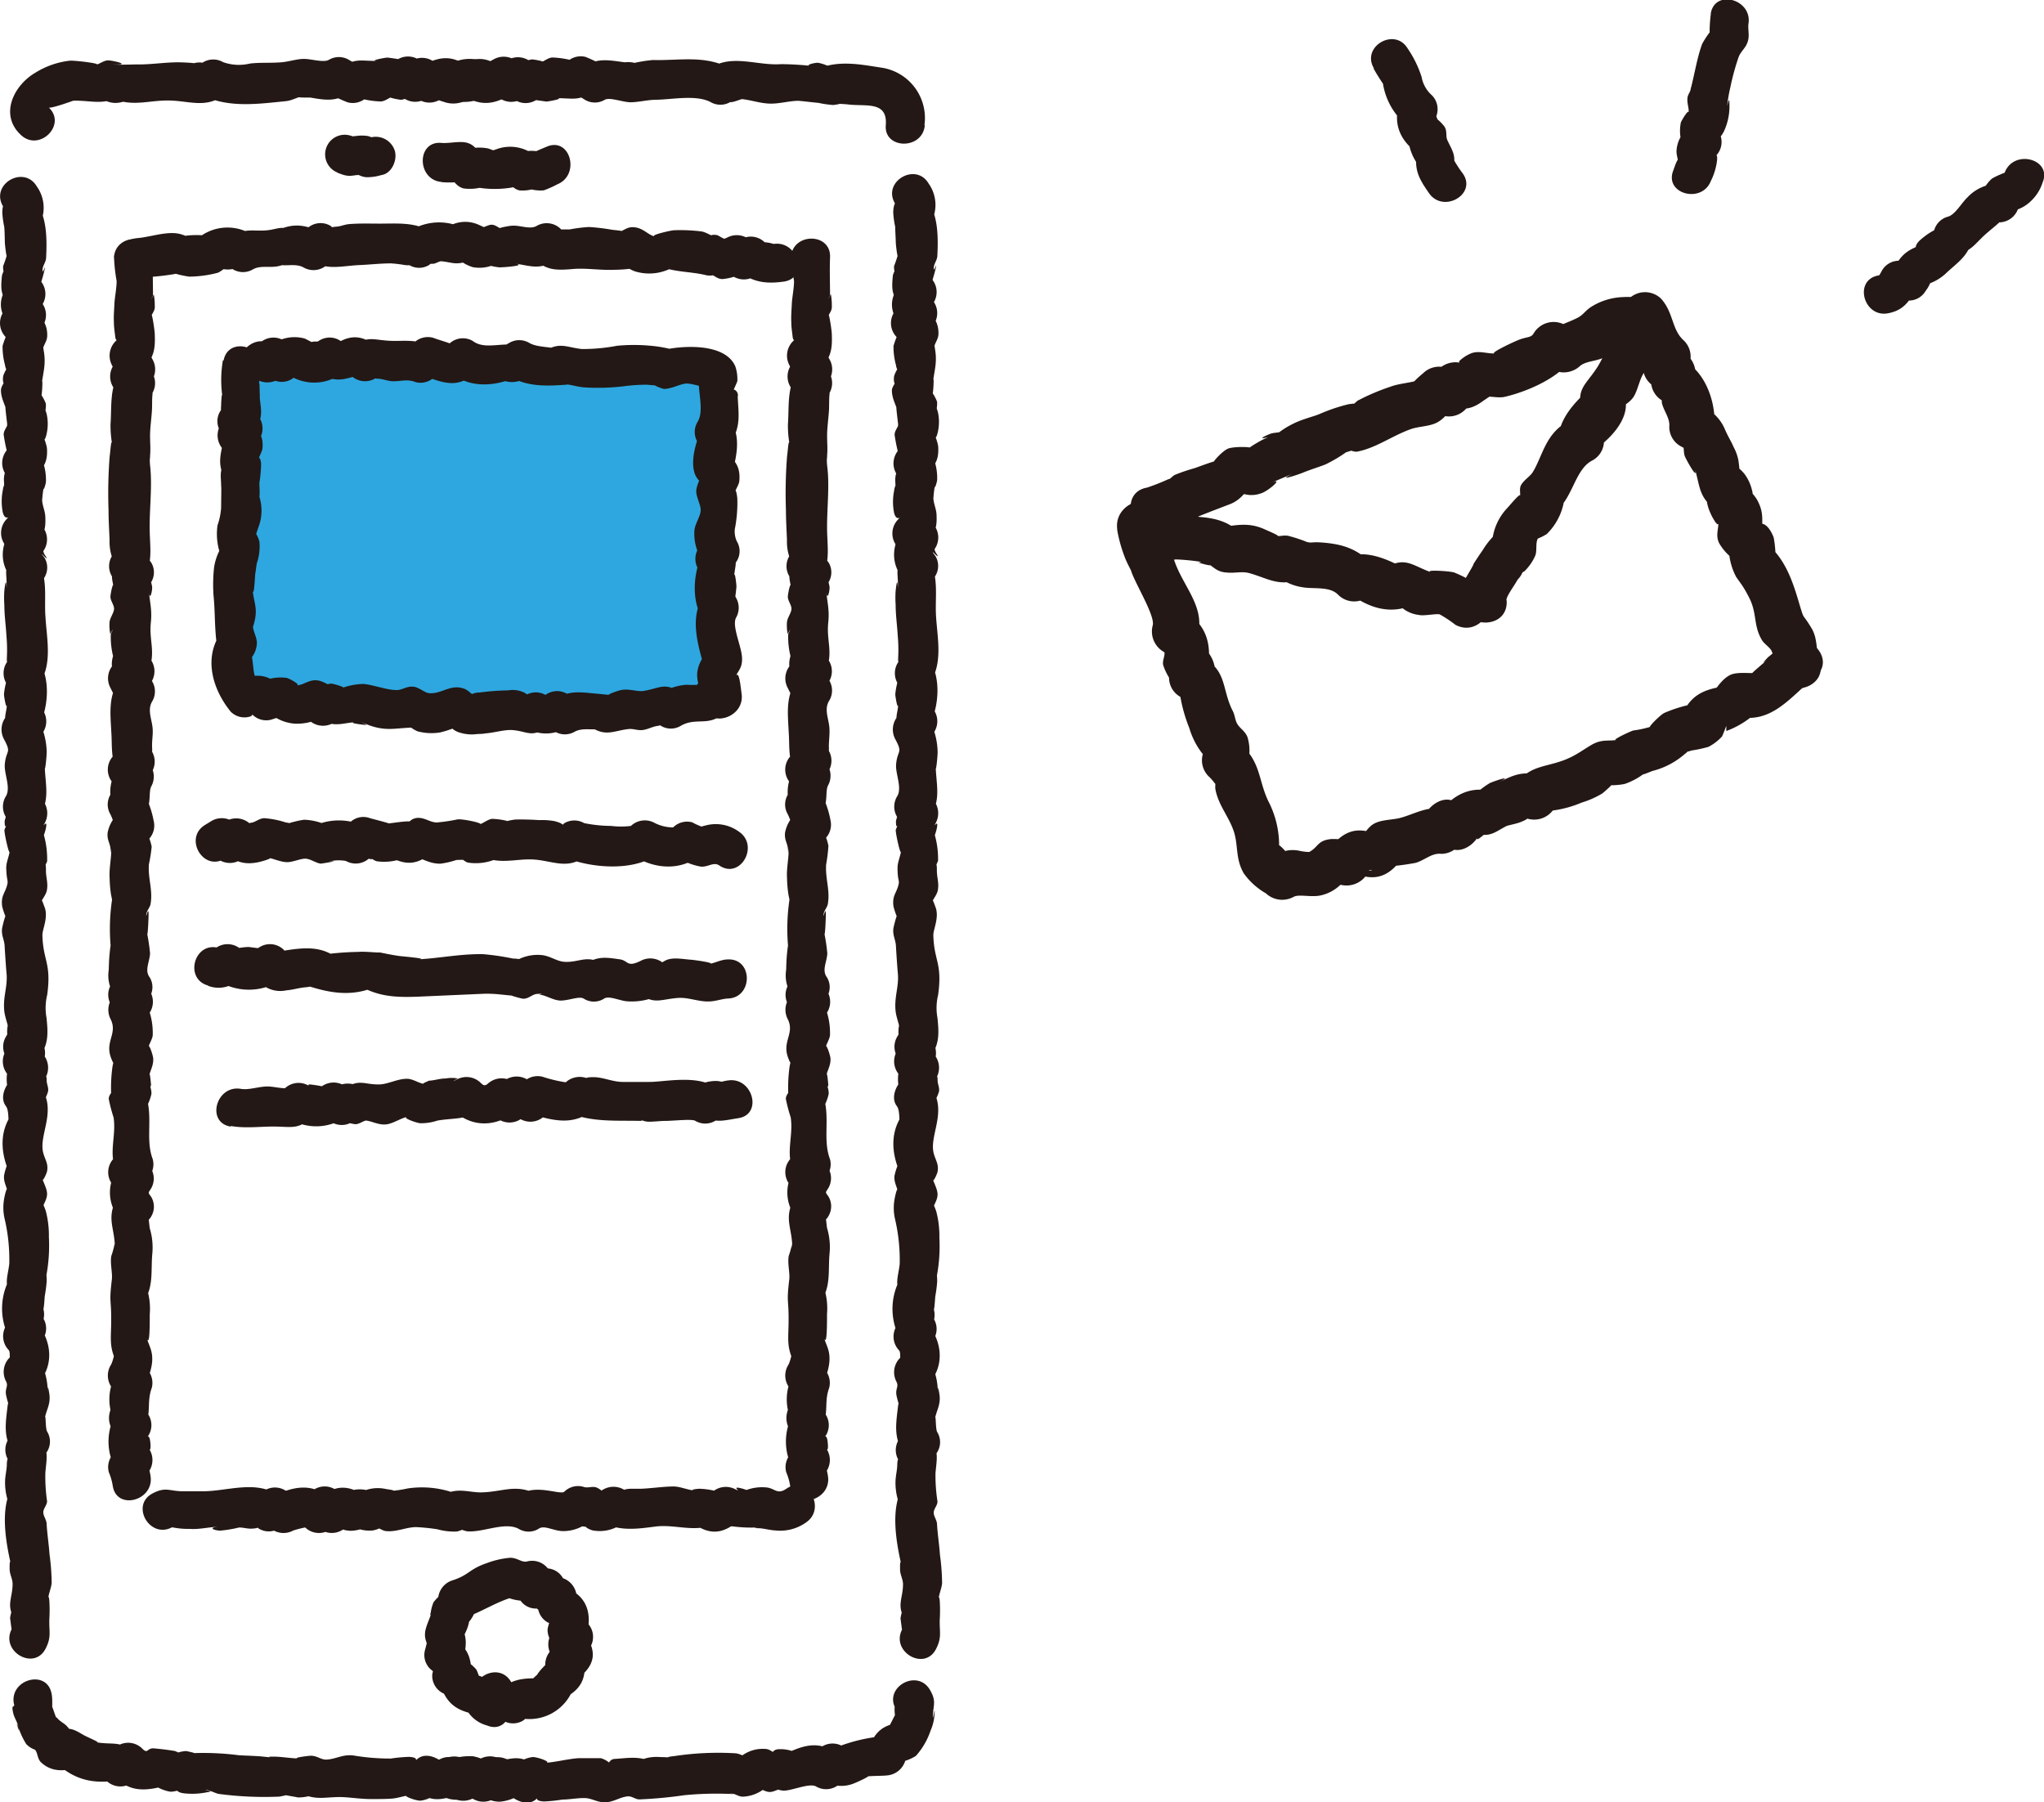
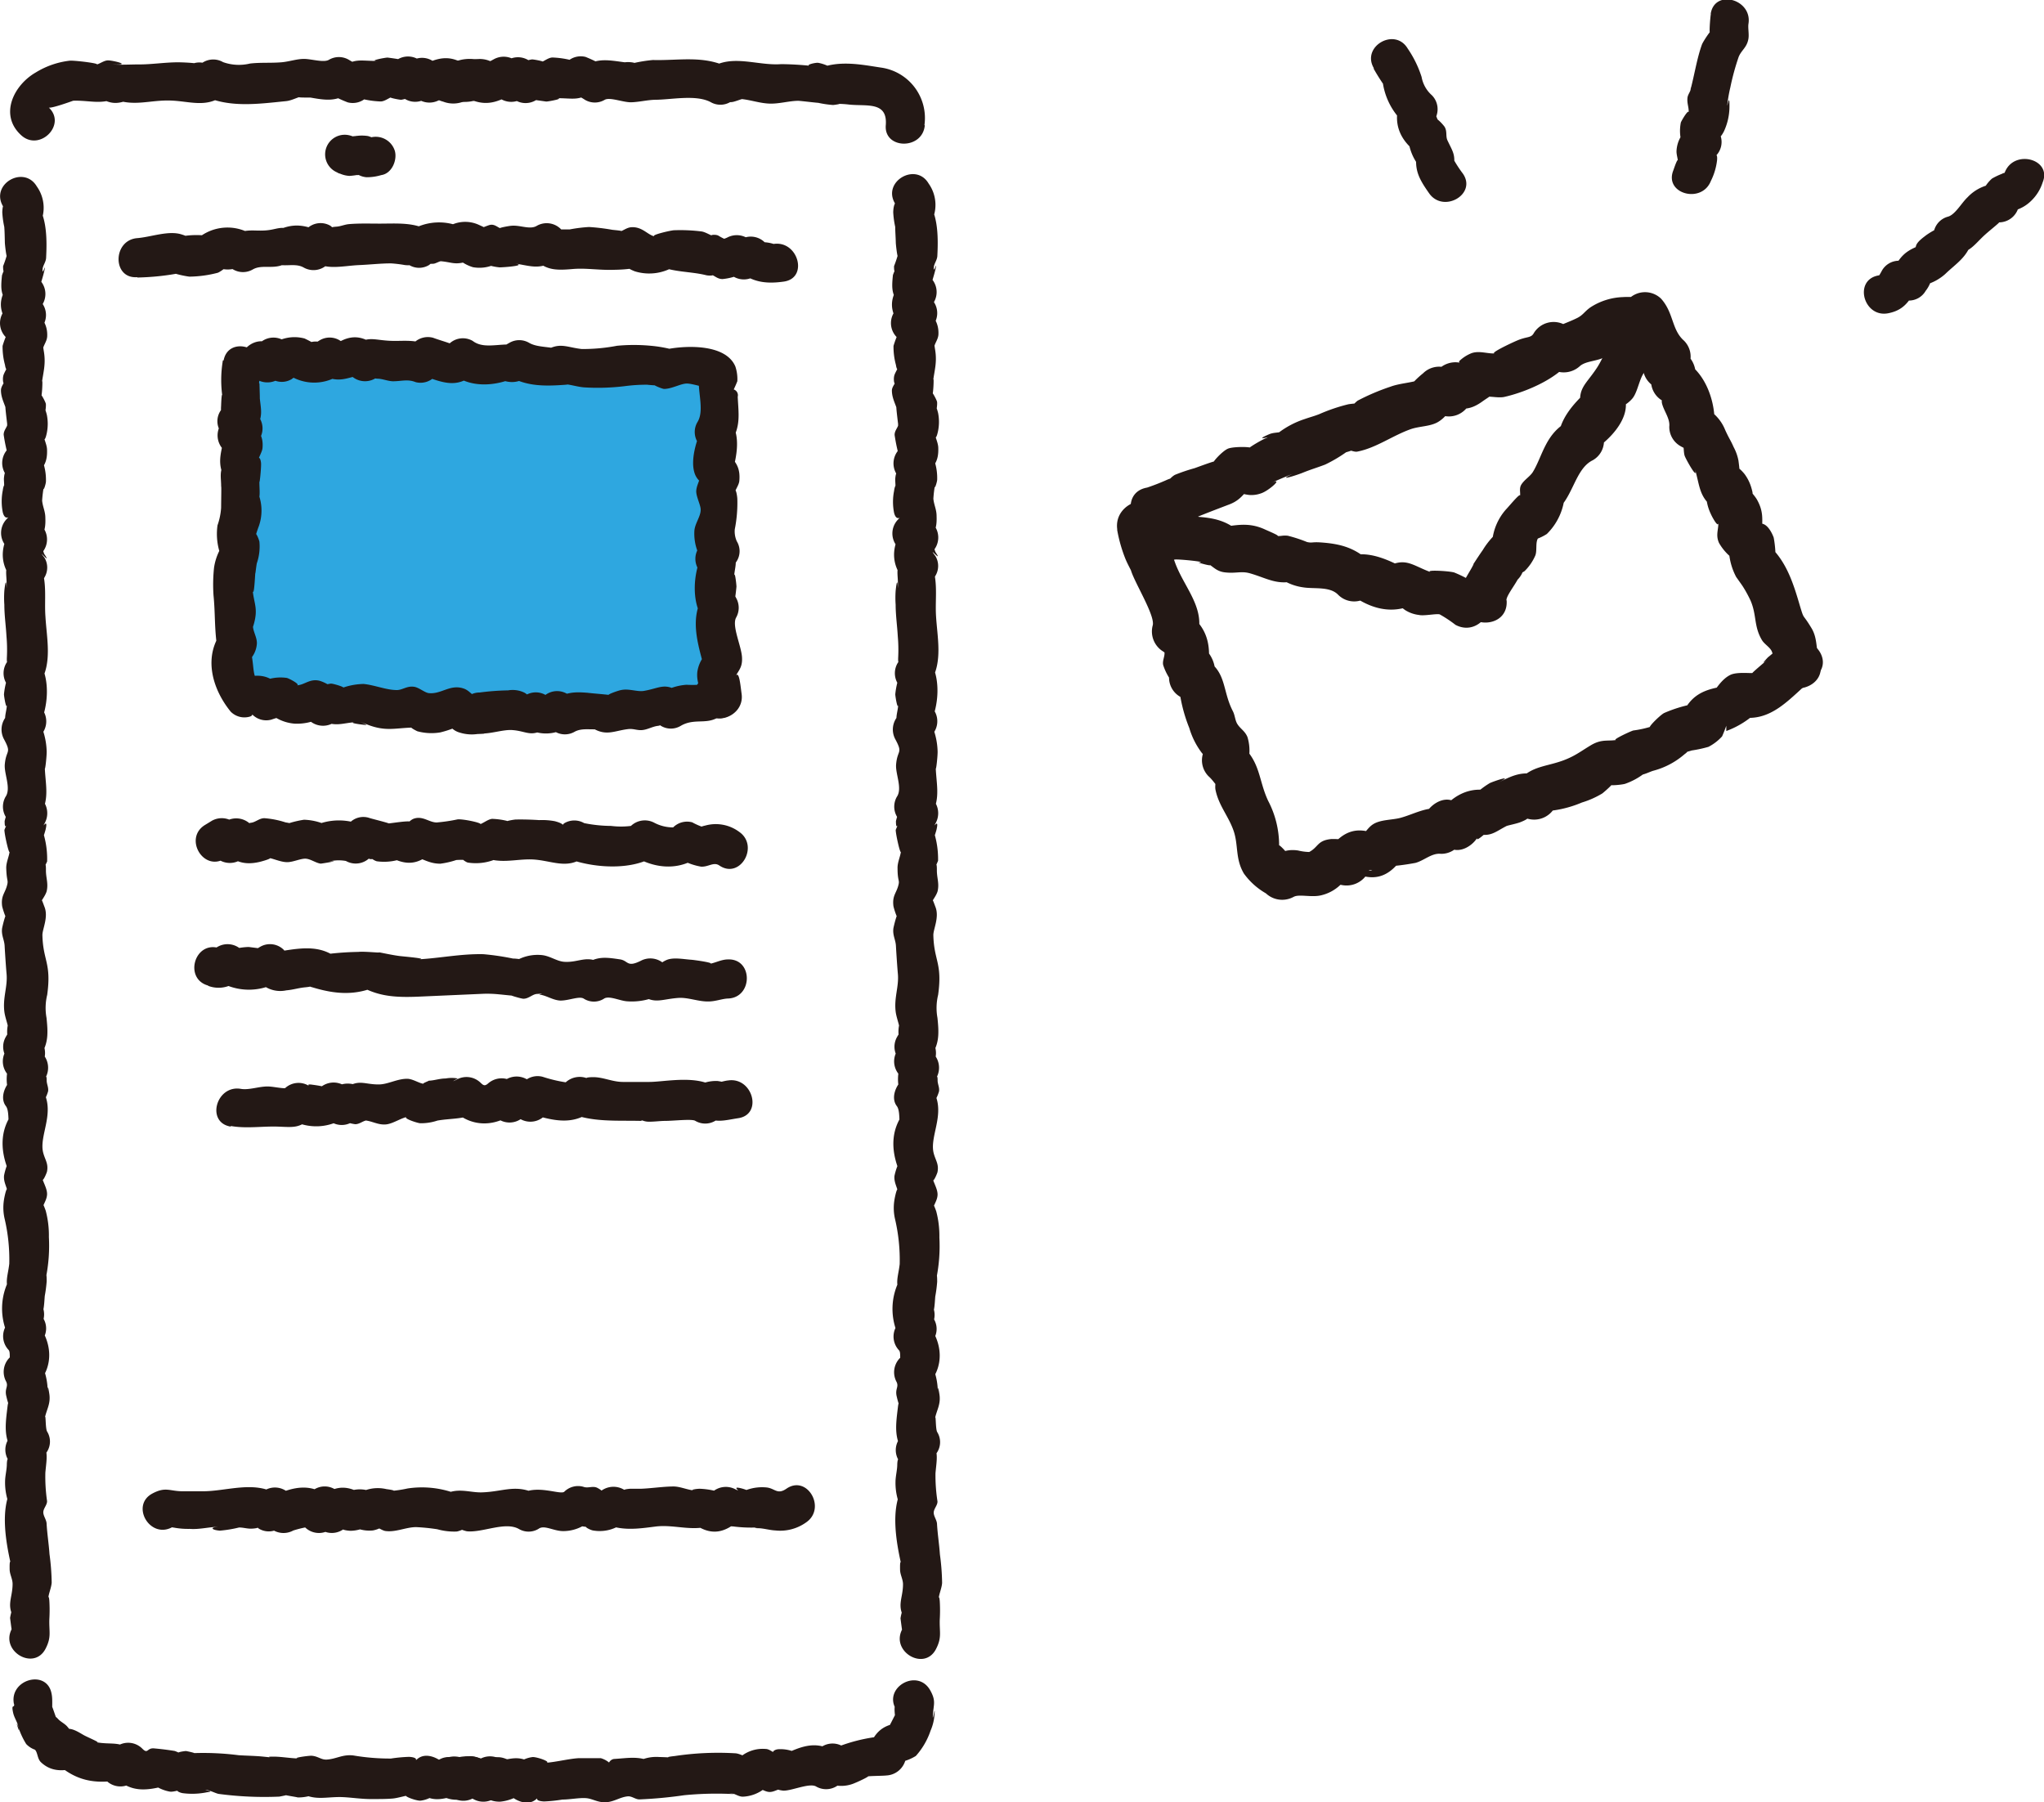
<svg xmlns="http://www.w3.org/2000/svg" viewBox="0 0 277.6 244.77">
  <defs>
    <style>.cls-1{fill:#231815;}.cls-2{fill:#2ea7e0;}</style>
  </defs>
  <title>アセット 3</title>
  <g id="レイヤー_2" data-name="レイヤー 2">
    <g id="レイヤー_3" data-name="レイヤー 3">
      <path class="cls-1" d="M204.59,81.52c0-.58,1-1.85,1.52-2.8a3,3,0,0,0,.79-1.36c-.62.6-.58.67.15.21a6.69,6.69,0,0,0,1.47-2.14c.25-.67,0-1.7.34-2.29a6.66,6.66,0,0,0,1.22-.62A8.16,8.16,0,0,0,212.52,67L211,69.62c2.62-1.67,2.8-5.89,5.31-7.11a3,3,0,0,0,1.53-2.67c0-.43,0-.86,0-1.29l-1.53,2.67c2.12-1.32,4.91-4.11,4.46-6.81-.3-1.77-.13.6-.51.81a4.39,4.39,0,0,0,1.43-1.09c.84-1,1-3.3,2-3.91,3.39-2.08.29-7.43-3.12-5.34-2.29,1.4-2.48,3.26-3.74,5.15-1.63,2.45-2.74,2.72-2,6l.79-3c-2,1.87-3.94,4-4,6.79l1.53-2.67c-3.26,1.58-3.64,4.83-5,7-.39.58-1.11,1-1.52,1.64s0,1.29-.28,1.83c.52-1.23-1.27,1-1.84,1.59a7.56,7.56,0,0,0-1.83,4.14c-.17.8,1.32-1.63.12-.5a10.72,10.72,0,0,0-1.42,1.85c-.45.64-.81,1.19-1.23,1.84-.9,1.4.52-.87-.27.57-1,1.77-1.59,2.37-1.45,4.44.28,4,6.46,4,6.19,0Z" />
      <path class="cls-1" d="M159.54,76c.27-.11,4.82.35,3.21.39-.1,0,2.86.86,1,0,1,.47,1.36,1.22,2.66,1.35,1.47.16,2.16-.21,3.34.12,2.36.67,3.81,1.75,6.43.94l-3-.79A7.17,7.17,0,0,0,177,79.77c1.48.24,3.61-.16,4.73,1a3.07,3.07,0,0,0,3,.8l1.25-.41-3-.8c2.59,2.07,5.54,3.14,8.61,1.91-.77.31-2.31-.54-.75.59a4.47,4.47,0,0,0,1.88.66c.67.16,2.37-.21,2.81-.08a17.25,17.25,0,0,1,2.14,1.42c3.51,1.87,6.64-3.47,3.12-5.34a17.4,17.4,0,0,0-3.29-1.77c-.79-.23-4.36-.4-3.07,0-2.8-1-3.55-2.28-6.63-.48h3.12c-2.35-1.25-5.16-2.59-7.82-1.71l3,.79c-2-1.94-4-2.49-6.7-2.68-1.27-.09-1.17.11-1.9-.06a19.34,19.34,0,0,0-2.6-.85c-.9-.1-.94.17-1.88-.05,1.55.36-.79-.6-1.28-.83-2.21-1-3.94-.54-6.19-.23l3,.79c-1.85-1.74-3.71-2.12-6.14-2.27-1.18-.07,1.86.46-.57-.38a4.87,4.87,0,0,0-4,.21c-3.62,1.5-2,7.49,1.65,6Z" />
      <path class="cls-1" d="M151.72,71.93a19.79,19.79,0,0,0,1.09,3.88c.25.63.55,1.17.85,1.77.94,1.93-.68-2.19-.07-.14.5,1.72,3.38,6.27,2.95,7.54a3.19,3.19,0,0,0,1.43,3.5c1.09.77.13-.11.16,0,.14.58-.31,1.24-.15,1.86a7.65,7.65,0,0,0,.85,1.78c.77,1.55,0-2.12-.06-.15a3,3,0,0,0,1.53,2.67l1.29.68-1.53-2.67a21,21,0,0,0,1.46,6.22,10.55,10.55,0,0,0,1.7,3.38c1.92,2.25.57-1.54.13.19a3.08,3.08,0,0,0,.8,3c.92.81,1.46,2.19.87.08.16.55-.05,1.19.06,1.75.44,2.14,1.74,3.53,2.44,5.51s.21,3.8,1.41,5.85a9.5,9.5,0,0,0,3,2.7,3.23,3.23,0,0,0,3.75.48c.77-.43,2.47.13,3.84-.24a5.63,5.63,0,0,0,3.69-3l-2.67,1.53a12.31,12.31,0,0,1,1.61.08,3.3,3.3,0,0,0,3.49-1.42c.11-.51.35-.68.73-.5h-3.13c3.28,1.65,5.43,1,7.46-2.1L188,117.71a33,33,0,0,0,4.24-.52c1.22-.34,2.21-1.37,3.48-1.23a3.06,3.06,0,0,0,2.67-1.53l.78-1.15-3.49,1.43,1.41.57c1.3.54,2.79-.37,3.49-1.42,1.25-1.87-1.1,1.21.76-.34.5-.42,1-.82,1.54-1.25l-3,.8c2.47.78,3,0,4.71-.88.17-.09,1.49-.34,2-.57,2.33-.94-.71-.76,1-.4a3.21,3.21,0,0,0,3.49-1.42l.78-1.12-2.67,1.53a15.21,15.21,0,0,0,5.65-1.22,12.06,12.06,0,0,0,2.77-1.23c.22-.16,2.05-1.75,1.14-1.3-.64.32,1.35.15,1.93,0a9.2,9.2,0,0,0,2.39-1.24c1.58-.86-2,.4-.1,0,.53-.1,1.21-.45,1.59-.55a10.57,10.57,0,0,0,4.21-2.23c1.55-1.13-2.09.42,1-.52a17.15,17.15,0,0,0,2.26-.49,6.56,6.56,0,0,0,1.85-1.42q.31-.7.57-1.44v.71a12.06,12.06,0,0,0,4.36-2.78l-3,.79c4.81,1.14,7.32-2.65,10.7-5.35,3.1-2.49-1.3-6.84-4.38-4.37-.67.54-1.34,1.16-2,1.68-.09.08-1.06,1.13-.36.56.86-.69-2.15,1.8-1.73,1.58-.16.09-2.07-.17-3,.25-1.17.55-2,1.89-2.68,2.91L235,93.1c-3.54.42-5.54,1.17-6.81,4.61l2.16-2.16A18.24,18.24,0,0,0,226,96.84c-.68.37-2.95,2.68-1.42,1.73a14.53,14.53,0,0,1-2.77.64c-.59.19-3.77,1.7-1.78,1.18-1.56.41-2.33-.16-4,.84-.95.57-1.76,1.15-2.58,1.55-3.13,1.58-5.58.83-7.7,3.9l3.5-1.42c-2.61-.57-3.69,0-5.91,1.09,2.57-1.27-.37-.29-1,0a11.13,11.13,0,0,0-2.47,2l3-.8c-3.21-1-5.87.57-7.63,3.21l3.49-1.42-1.4-.58c-1.31-.54-2.79.38-3.5,1.42l-.78,1.15,2.67-1.53c-2.06-.24-3.68.77-5.51,1.27-1.15.31-2.75.22-3.77.9-.74.49-1.13,1.37-1.8,1.7h3.12c-3.29-1.65-5.35-1-7.49,2l3.49-1.42a12.22,12.22,0,0,0-2.95-.3c-2,.2-1.71,1.15-3.16,1.84-1,.46.5-.15.15-.08a7,7,0,0,1-1.49-.2c-1.58-.24-2.45.26-3.78,1l3.74.48c-.69-.58-1.53-1.08-2.19-1.64,1.58,1.34-.38-.76-.36-.52a13,13,0,0,0-1.49-6.07c-1.34-2.85-1-5.25-3.71-7.66l.8,3a6.38,6.38,0,0,0,.1-4c-.36-.87-1-1.12-1.42-1.85-.28-.53-.28-1.12-.57-1.68-1.5-2.9-.77-5.49-4-7.2L165,92a4.51,4.51,0,0,0-1.75-4.22l.8,3c.5-3.3-.16-5.72-2.91-7.65l1.42,3.49c1.27-3.83-1.52-6.54-2.86-9.91-.17-.42-.75-2.15-1.2-3.08,1.36,2.8-.66-2.67-.76-3.36-.61-3.92-6.57-2.25-6,1.65Z" />
      <path class="cls-1" d="M157.39,72.18c.78-.14,3.63-1.53,2.35-1.12s1.54-.28,2.24-.59c1.13-.5,3.42-1.37,5.07-2,1.46-.59,1.81-1.41,2.84-2.33-.79.7-2.07.84-.25,1.08a3.79,3.79,0,0,0,1.6-.21c1.1-.33,3.42-2.45,1.16-1.28.89-.46,2.24-1,3.18-1.39-2.36,1.1.47.22,1.33-.13,1.05-.43,2-.71,3.05-1.11a19.62,19.62,0,0,0,2.86-1.68s2-.55.08-.29c.46-.06,1,.3,1.46.2,2.55-.5,4.76-2.17,7.25-3.05,1.15-.4,2.6-.35,3.64-.94s1.55-1.54,2.35-2.2l-3,.79,1.4.53A3.13,3.13,0,0,0,199.48,55l.75-1.15-3.49,1.43c1.91.37,2.95.42,4.59-.76.93-.67,1.45-.84.25-.6.83-.16,1.75.15,2.66,0,3.09-.68,7.88-2.72,9.37-5.51l-4.23,1.11,1.46.67a3.25,3.25,0,0,0,3.74-.48c.84-.72,2.39-.63,3.47-1.27.9-.53,1.58-2,2.4-2.38-1.28.62,1.43.53,2,.43a5.07,5.07,0,0,0,3.17-1.57h-4.37c1.12,1.25-.69-2-.27-.26a12.47,12.47,0,0,0,1.12,2.88,9.46,9.46,0,0,0,2.25,3.07l-.8-3c-.11.46-.23.92-.34,1.37a3.17,3.17,0,0,0,1.42,3.49l1.13.72-1.53-2.67c0,.41,0,.81,0,1.22a3.08,3.08,0,0,0,1.53,2.67c1.49.85-.6-1.19.06.71.32.91,1,1.85.89,2.81a3,3,0,0,0,1.54,2.67c.72.42.65.28.24-.41.25.43.13,1.27.33,1.77.3.72,2.13,3.92,1.2,1.21.95,2.78.5,4.42,3.24,6.18l-1.53-2.67a6.34,6.34,0,0,0,.61,3.1c.2.47,1.22,2.34,1,.88.17,1.12-.41,1.87.12,3.07a7.05,7.05,0,0,0,2.88,2.77l-1.53-2.67a8.59,8.59,0,0,0,1,4.56c-.09-.16,1.62,2.33.41.54a17.16,17.16,0,0,1,1.52,2.62c.87,2,.42,3.5,1.57,5.41.32.52,1.06.94,1.31,1.48.35.78.18,2.05.49,2.93,1.29,3.74,7.27,2.14,6-1.64-.53-1.52-.21-3-1.11-4.46-1.25-2.07-.94-1-1.52-2.89-1-3.43-2-6.61-4.88-8.85l1.53,2.68a14.72,14.72,0,0,0-.24-3.2c-.22-.61-.74-1.62-1.43-1.85-1.15-.38-.15.12-.15,1.15,0-1.72.25-2.74-.66-4.4-.31-.58-1-1.22-1.24-1.77.43.87.86,1.52.45.12a5.89,5.89,0,0,0-.85-1.77c-.18-.28-1.19-1.37-.9-.65s0-1.17,0-1.25a6.41,6.41,0,0,0-.66-1.87c-.44-1-.54-1-1.14-2.3a5.82,5.82,0,0,0-3-3.16l1.53,2.67c.21-3.2-1.13-7.21-4-8.86l1.53,2.67c0-2.39-.65-3.35-2.64-4.61l1.42,3.5c.12-.46.23-.92.35-1.37a3.07,3.07,0,0,0-.8-3c-1.69-1.49-1.37-3.76-3.1-5.69a3.13,3.13,0,0,0-4.37,0c-1,.91,1.38-.16.61-.22a12.18,12.18,0,0,0-1.48,0A8.64,8.64,0,0,0,216,41.74c-.84.59-1,1.08-1.91,1.5-1.56.76-2.52.89-3.86,2L214,44.8l-1.46-.67a3.15,3.15,0,0,0-4.23,1.11c-.37.69-.92.43-2.25,1-.66.27-4.35,2-2.79,1.73-1.1.17-2.27-.41-3.43,0a5.1,5.1,0,0,0-1.58,1c-.6.5,1.88.66.16.32a3.23,3.23,0,0,0-3.49,1.42l-.75,1.15,3.49-1.42-1.4-.53a3.09,3.09,0,0,0-3,.79,13.18,13.18,0,0,0-1.11,1c-.82.85,1.71-.49.7-.13-1.27.44-2.75.48-4,.94a30,30,0,0,0-4.45,1.89c-.15.08-1.3,1.12-.27.68s-.54-.25-1-.18a23.64,23.64,0,0,0-4,1.36c-.94.35-.93.3-2,.67a12,12,0,0,0-3.6,1.92c-1,.73,1.8-.68.65-.26-.61.22-1.2.11-1.86.4-2.31,1,.66.16-.44.54-.51.18-3.11,1.71-2.11,1.4.77-.25-2.17-.34-3,0s-2.45,2.2-1.83,1.83c.83-.5-2.29.68-2.73.83a24.07,24.07,0,0,0-2.63.89c-.57.29-1,1-1.53,1.19.4-.18,1.68-1,.53-.55a29.71,29.71,0,0,1-2.8,1.1c-3.91.68-2.25,6.64,1.64,6Z" />
      <path class="cls-1" d="M186.55,9.31a26.77,26.77,0,0,0,1.95,3l-.78-1.87a9.3,9.3,0,0,0,2.95,6.25L190,14.16c-.81,2.81.24,5,2.55,6.67l-1.31-2.29a6.91,6.91,0,0,0,1.48,4l-.26-2c-.44,2.46.19,3.66,1.63,5.71,1.94,2.77,6.54.12,4.58-2.68a16.74,16.74,0,0,1-1.57-2.51l.27,2.05c.37-2.09,0-2.38-.79-4.05-.27-.6,0-1.22-.4-1.86a5.93,5.93,0,0,0-1.87-1.61l1.22,1.58a8.92,8.92,0,0,0-1-2.42l.27,2,.35-1.22a2.69,2.69,0,0,0-.68-2.59,4.35,4.35,0,0,1-1.4-2.49,14.71,14.71,0,0,0-1.89-3.86c-1.75-2.93-6.34-.27-4.59,2.68Z" />
      <path class="cls-1" d="M232.35,1.92c-.09.55-.31,3.28,0,2.48s-1,1.14-1.2,1.63c-.66,1.81-1,4-1.52,6-.21.76.15-.71,0,.05-.07.41-.4.75-.45,1.2-.1.91.32,1.48.1,2.35.33-1.29-.79.51-1,1A5.88,5.88,0,0,0,228.6,20l.68-2.58a4.15,4.15,0,0,0-1.59,3.15c0,.54.26,1.21.21,1.71.14-1.51-.53.56-.65.88-1.25,3.18,3.88,4.56,5.11,1.41a8.45,8.45,0,0,0,.84-2.82c.15-1.75-1.15.4-.17-.58a2.67,2.67,0,0,0,.69-2.58c-.35-1.24-.61,1.19.4-.73a8,8,0,0,0,.76-3.2c.05-2.55-.4.56-.27-.6a19,19,0,0,1,.39-2.19,33.35,33.35,0,0,1,1.13-4.14c.39-.95,1.13-1.27,1.33-2.48.1-.65-.08-1.42,0-2,.56-3.34-4.55-4.78-5.12-1.41Z" />
      <path class="cls-1" d="M272.27,23.4c-.43,1.05.59-.31-.39.21a9.72,9.72,0,0,0-1.34.64A4.85,4.85,0,0,0,269,26.89l2.56-1.95a5.87,5.87,0,0,0-4.35,1.86c-.82.77-1.69,2.38-2.67,2.63a2.66,2.66,0,0,0-1.86,1.86l-.27,1.15,1.86-1.86a10.51,10.51,0,0,0-2.67,1.36c-.42.33-1.19.86-1.37,1.41-.37,1.16,1-.17.46,0-2.14.84-2.6,1.56-3.74,3.47l2.29-1.31-1.34-.1a2.66,2.66,0,0,0-2.3,1.32,9,9,0,0,1-.65,1.07c-.37.46,1.51-.66.1-.38-3.35.67-1.93,5.79,1.41,5.12,2-.4,2.73-1.48,3.73-3.13l-2.29,1.31,1.34.1a2.64,2.64,0,0,0,2.29-1.32,4.34,4.34,0,0,0,.63-1.1c.14-.65-1.13.46-.53.24a6.68,6.68,0,0,0,2.55-1.42c1.51-1.46,3.1-2.35,3.62-4.57l-1.85,1.85c1.71-.44,2.21-1.27,3.44-2.44.61-.57,1.33-1.13,1.95-1.68.93-.82-1.46-.09.22-.18a2.75,2.75,0,0,0,2.55-1.95c.41-1.23-.79.34-.18.23a5.14,5.14,0,0,0,1.86-1.14,6,6,0,0,0,1.63-2.58c1.29-3.15-3.84-4.53-5.12-1.41Z" />
      <path class="cls-1" d="M121.4,28c.77,1.32,0-1.47-.09.81a12,12,0,0,0,.27,2c0,.61.06,1.31.08,2.12,0,.34.33,3.11.36,1.4a16.06,16.06,0,0,1-.6,1.82c0,.91.13.94.4.09a4.66,4.66,0,0,0-.55,1.12c-.22,2.11-.14,2.84,1.33,4.48V38.13c-2,2.34-1.92,4.27.08,6.61V41l-.92,1a2.71,2.71,0,0,0,0,3.76c1.06,1.11.4-1,.29-.61a11.9,11.9,0,0,0-.7,1.83,9.37,9.37,0,0,0,.33,2.59c.09.63.32.9.33.09,0,.35-.51,1-.58,1.46-.12.64.13,1.55.24.44,0,.51-.53.91-.54,1.47,0,1.18.64,2.05.84,3.11-.51-2.67-.06.92,0,1.42,0,1.32.15-1,.06-.06,0,.54-.54.91-.53,1.58a23.57,23.57,0,0,0,.8,3.55l.68-2.58-.88,1a2.74,2.74,0,0,0-.41,3.21c.63,1.13.06-1.23-.11.81,0,.43.08,1,0,1.42.21-1-.09-.41-.15.17a7.58,7.58,0,0,0,0,3c.36,1.38,1.17.18.52.91a2.72,2.72,0,0,0,0,3.76l1,1V71.43c-1.73,2.15-2.14,4.78-.43,7V75.78c-.93,1.56-.56,2-.57,3.64s0-2.06-.31.81a13.54,13.54,0,0,0,0,1.91c0,1.42.21,2.83.29,4.28a20.81,20.81,0,0,1,.06,2.75c-.1,1.76.47,0-.1.92a2.7,2.7,0,0,0,0,2.68c.36.67.37.63,0-.14a10.12,10.12,0,0,0-.3,1.66c0,.34.41,2.69.42,1,0,1.75-.8,2.28.39,4.11l.42-3.22-.81,1a2.77,2.77,0,0,0-.42,3.21c1.08,2,.28,1.38.11,3.44-.1,1.29.89,3.25.1,4.39a2.7,2.7,0,0,0,.41,3.21l.74,1-.41-3.22a10.14,10.14,0,0,0-.86,2.3c0,.9.13.94.44.09-.16.37-.32.74-.47,1.11,0,.68.77,4,.72,2.71,0,.76-.51,1.64-.47,2.53,0,1.68.29,1.56.13,2.2-.27,1.15-.85,1.44-.7,2.83,0,.25.72,2.48.67,1.44s-.65,1.5-.67,1.69c-.11.94.31,1.52.35,2.37,0,.06.14,2.4.26,3.75.17,1.75-.53,3.22-.3,5.14.07.62.36,1.44.46,1.91a4.46,4.46,0,0,0,0,1.67c.21-.77.12-.81-.26-.13a2.67,2.67,0,0,0,0,2.68l.49,1v-2.68l-.55,1a2.72,2.72,0,0,0,.41,3.21l.85,1-.42-3.22a6.06,6.06,0,0,0-.26,4.92L123,146l-.79,1c-.68.83-1.16,2.24-.41,3.22.5.67.24,2.25.5,3.2l.68-2.59c-2.23,2.67-2,5.9-.5,9v-2.68a8.2,8.2,0,0,0-1,2.55c-.1,1,.51,1.7.5,2.53,0-1.76-.45.31-.52.83a6.67,6.67,0,0,0,.1,2.52,24.33,24.33,0,0,1,.63,6.1c-.22,1.89-.72,2.53.2,4.44v-2.68a8.52,8.52,0,0,0-.13,8.42v-2.67c-.19.32-.38.64-.56,1a2.72,2.72,0,0,0,.41,3.21c.29.35,0,1.37.32,2.66l.68-2.58-.93,1a2.75,2.75,0,0,0-.41,3.21c.32.69-.21.91,0,1.9.61,2.65.38-.18.18,1.5-.26,2.23-.61,4.22.77,6.19v-2.68c-.24.32-.47.65-.7,1a2.65,2.65,0,0,0,0,2.68c.58,1.23-.08-1.2-.16.57,0,.8-.23,1.59-.24,2.39a8.21,8.21,0,0,0,.81,3.72v-2.67c-1.47,2.92-.7,7.23,0,10.31.32,1.5-.24-2.09-.19.57,0,.69.4,1.3.4,2,0,2-1,3,.45,5v-2.68a6.83,6.83,0,0,0-.79,2.3c.07.55.14,1.1.22,1.65.35-.78.35-.83,0-.14-1.57,3,3,5.71,4.59,2.68.83-1.6.47-2.27.52-4a21.26,21.26,0,0,0,0-2.54c-.15-1.62-.24,1.33-.15-.17,0-.71.42-1.53.47-2.29a31.67,31.67,0,0,0-.3-3.88c-.08-1.26-.31-2.72-.39-4.09,0-.54-.46-1.07-.45-1.59s.54-1,.51-1.52a23.07,23.07,0,0,1-.27-3.82c.18-2,.43-2.71-.45-4.56v2.68c.23-.33.47-.65.7-1a2.58,2.58,0,0,0,0-2.68c-.29-.41-.15-3-.36-1.63.19-1.28.86-2.06.65-3.49-.37-2.41-.12,1.07-.24-.86a8.92,8.92,0,0,0-1-3.6l-.41,3.21c2.41-2.51,2.1-5.93-.08-8.55l.42,3.22.56-1a2.63,2.63,0,0,0,0-2.67c-.38-.68-.4-.64,0,.13a2.81,2.81,0,0,0,0-1.41c.11-.54.14-1.36.18-1.79a18.8,18.8,0,0,0,.26-2c0-2.59-.49,1.09-.1-.5a22,22,0,0,0,.4-5.5,13.1,13.1,0,0,0-.43-3.58c-.63-1.76-.41-.52-.47-.18.11-.71.6-1.22.65-2,.06-.94-.78-2-.73-2.77-.13,1.86.67-.15.72-.35.22-1.07-.24-1.57-.5-2.53-.69-2.48,2-5.84-.45-9.1L126,150.7a5.43,5.43,0,0,0,1.53-2.48c.09-.56-.21-1-.19-1.54,0-1.5-.79,1.16-.14-.35a2.78,2.78,0,0,0-.41-3.21l-.84-1,.41,3.22c1-1.78,1-2.78.06-4.6v2.68c1.2-1.64,1.1-3.2.9-5.17a7.54,7.54,0,0,1,.09-3.14c.6-4.35-.57-4.59-.65-8.12,0-.83.84-2.43.28-3.83-.35-.91-.62-2-.87.18.06-.6,1-1.58,1.18-2.35.23-1.08-.13-1.78-.11-2.87,0-.91-.11-.94-.32-.1l.48-1.11a12,12,0,0,0-.93-4.91v2.68a12.7,12.7,0,0,0,.72-2c.42-1.83-.64.12-.1-.92a2.8,2.8,0,0,0-.42-3.22l-.74-.95.42,3.22c1.62-2.34.64-4.75.74-7.3-.09,2.3.26-.57.25-1.43a9.78,9.78,0,0,0-1.2-4.46l-.41,3.22.81-1a2.73,2.73,0,0,0,.41-3.22l-.61-1v2.68c1.15-2.45,1.43-6,.06-8.4v2.68c1.67-2.7.89-6,.72-9-.13-2.33.33-4.76-.65-7.06v2.68l.57-1a2.6,2.6,0,0,0,0-2.68c-1.24-1.64,1.14,1.17,0-.56a10.34,10.34,0,0,1-.45-1.66l-.68,2.58c.25-.32.51-.64.77-1a2.74,2.74,0,0,0,0-3.76l-1-1v3.76c1.19-1.35,1.59-2,1.52-3.79,0-.88-.34-1.48-.43-2.29-.24-2-.12,1.78,0-.18a17,17,0,0,1,.26-2c-.26,1.37.26-.15.25-.5a7.43,7.43,0,0,0-1-3.94l-.41,3.21c1.12-1.22,1.61-1.87,1.56-3.54,0-.76-.53-1.65-.53-2.37,0,1.18.25,1.29.51,0a6.24,6.24,0,0,0,0-2.36c-.07-.34-.54-1.89-.45-.56s.39-.62.3-1-1-2-.76-1.07c.25,1.28.41-3.47.2-1.51.17-1.57.59-2.66.31-4.42-.23-1.42-.08-.91-.16-.33.09-.63.56-1.11.6-1.81.08-1.65-.79-2.67-1.84-3.78v3.76l.93-1a2.73,2.73,0,0,0,0-3.75c-.85-1-1,1.91-.08.89a2.73,2.73,0,0,0,0-3.75l-.85-1,.68,2.58c.21-1,.6-2,.8-3s-.32.87-.27,0c0-.52.44-1,.48-1.58.12-2.26.13-5.1-1-7v2.67a5,5,0,0,0-.18-5.53c-1.73-2.95-6.32-.28-4.58,2.68Z" />
      <path class="cls-2" d="M32.91,49.65l-1,43.62S84,101.23,97.72,95c-.21-13.54-.53-44.86-.53-44.86Z" />
      <path class="cls-1" d="M6.58,14.59c.25.23,3.35-.91,3.36-.91,2.33-.08,3.91.64,6.1-.5H13.36c1.77,1.07,2.73,1,4.59.18H15.27c2.81,1.23,5.11.17,8,.3,2.53.1,4.75,1,7-.65H27.62c3.52,1.67,7.47,1.1,11.19.73.87-.08,1.61-.58,2.4-.69-1.83.26.86.18,1,.21,2,.35,3.35.55,5.12-.56H44.69a18.28,18.28,0,0,0,2.53,1.2,2.69,2.69,0,0,0,2.58-.69l.94-.75-2.58.68a12.62,12.62,0,0,0,3.53.64c.65,0,1.32-.67,1.82-.68-1.69,0,.79.48,1,.45a5.29,5.29,0,0,0,2.28-1l-3.21-.42.92.92a2.68,2.68,0,0,0,3.22.42l1-.73-3.21-.42.92.86a2.75,2.75,0,0,0,3.22.41l1.9-1H58.83c2.85,1.38,5.28,2,7.94-.17l-2.58.68.94.31c3.25,1.07,4.64-4.06,1.41-5.12A3.52,3.52,0,0,0,63,8.76c-1.49.78,1.56.32.6-.06-.52-.21-1.06-.33-1.57-.52-1.82-.68-3.28,0-5.12.88l3.21.42-.92-.86A2.7,2.7,0,0,0,56,8.2c-.31.25-.63.49-1,.73l3.22.42-.93-.92A2.71,2.71,0,0,0,54.12,8c-.68.38-.63.4.16.06-.54-.09-1.09-.17-1.64-.24-.37,0-2.87.49-1.18.45-2.58.06-3.29-.53-5.41,1.18l2.58-.68a10.19,10.19,0,0,1-1.27-.66,2.66,2.66,0,0,0-2.67,0C44,8.55,42.29,8,41.29,8s-2,.37-3.08.46c-1.46.12-2.81,0-4.26.17a6.42,6.42,0,0,1-3.65-.19,2.67,2.67,0,0,0-2.68,0c-.67.41-.62.46.16.14a2.6,2.6,0,0,0-1.41,0c-.63-.07-1.5-.11-2.15-.12-1.83,0-3.7.31-5.45.29-.95,0-2.43.08-3.5,0,2.86.11.06-.54-.57-.55s-1.21.56-1.81.61c1.39-.12-2.62-.61-3.39-.57A11.23,11.23,0,0,0,4.86,9.84c-3,1.72-5,5.76-2,8.51,2.5,2.32,6.26-1.43,3.75-3.76Z" />
      <path class="cls-1" d="M125.55,17a6.92,6.92,0,0,0-5.89-7.82c-2.64-.39-6-1.14-8.94.35h2.68a5.47,5.47,0,0,0-2.29-1c-.36-.06-2.66.46-.09.52a42.39,42.39,0,0,0-4.92-.34c-3.24.25-6.72-1.43-9.65.54h2.68c-3.45-1.8-6.82-1-10.46-1.1A19.93,19.93,0,0,0,86,8.58c-.69.31-.64.29.15-.05a3.79,3.79,0,0,0-1.3-.07c-2.12-.27-3.57-.63-5.48.5h2.67a18.82,18.82,0,0,0-2.51-1.23A2.68,2.68,0,0,0,77,8.41l-1,.75,2.58-.68a12,12,0,0,0-3.54-.67c-.64,0-1.31.68-1.8.69,1.7,0-.81-.46-1-.43A5.11,5.11,0,0,0,70,9l3.22.42-1-.9a2.73,2.73,0,0,0-3.75,0l-.93.76h3.76l-1-.83a2.77,2.77,0,0,0-3.22-.41l-1.86,1H68C65.17,7.93,62.52,7.2,60,9.59l2.59-.68-1-.23c-3.32-.8-4.73,4.32-1.41,5.12a3.8,3.8,0,0,0,3.28-.25c1.35-.82-1.8-.81.86.13,2.1.74,3.6,0,5.44-1l-3.21-.41,1,.82a2.75,2.75,0,0,0,3.76,0l.92-.76H68.49l1,.9a2.71,2.71,0,0,0,3.22.42c.67-.39.62-.42-.17-.09l1.64.23c.38,0,2.86-.49,1.18-.45,2.59-.05,3.27.53,5.42-1.15l-2.58.68a9,9,0,0,1,1.25.69,2.63,2.63,0,0,0,2.67,0c.71-.41,2.55.37,3.64.33s2.12-.31,3.2-.34c2.18,0,5.52-.74,7.54.31a2.65,2.65,0,0,0,2.68,0c1.42-.95-.86.16.21,0,.28,0,1.3-.41,1.39-.4,1.23.13,2.41.56,3.71.61s2.63-.36,3.9-.38c.34,0,3.85.44,2.45.21a14.4,14.4,0,0,0,2.29.36c.16,0,1.74-.23.17-.15a13.81,13.81,0,0,1,2,.09c2.42.26,5.26-.47,5,2.81s5,3.38,5.3,0Z" />
      <path class="cls-1" d="M.4,28c.77,1.32,0-1.47-.09.81a12,12,0,0,0,.27,2c.05.61.06,1.31.08,2.12,0,.34.33,3.11.36,1.4a16.06,16.06,0,0,1-.6,1.82c0,.91.13.94.4.09A4.66,4.66,0,0,0,.27,37.4C.05,39.51.13,40.24,1.6,41.88V38.13c-2.05,2.34-1.92,4.27.08,6.61V41L.76,42a2.71,2.71,0,0,0,0,3.76c1.06,1.11.4-1,.29-.61a11.9,11.9,0,0,0-.7,1.83,9.37,9.37,0,0,0,.33,2.59c.09.63.32.9.33.09,0,.35-.51,1-.58,1.46-.12.64.13,1.55.24.44C.62,52,.14,52.42.13,53c0,1.18.64,2.05.84,3.11-.51-2.67-.06.92,0,1.42,0,1.32.15-1,.06-.06,0,.54-.54.91-.53,1.58a23.57,23.57,0,0,0,.8,3.55L1.93,60l-.88,1a2.74,2.74,0,0,0-.41,3.21C1.27,65.3.7,62.94.53,65c0,.43.08,1,0,1.42.21-1-.09-.41-.15.17a7.58,7.58,0,0,0,0,3c.36,1.38,1.17.18.52.91a2.72,2.72,0,0,0,0,3.76l1,1V71.43c-1.73,2.15-2.14,4.78-.43,7V75.78c-.93,1.56-.56,2-.57,3.64s0-2.06-.31.81a13.54,13.54,0,0,0,0,1.91c0,1.42.21,2.83.29,4.28a20.81,20.81,0,0,1,.06,2.75c-.1,1.76.47,0-.1.92a2.7,2.7,0,0,0,0,2.68c.36.67.37.63,0-.14a10.12,10.12,0,0,0-.3,1.66c0,.34.41,2.69.42,1,0,1.75-.8,2.28.39,4.11l.42-3.22-.81,1a2.77,2.77,0,0,0-.42,3.21c1.08,2,.28,1.38.11,3.44-.1,1.29.89,3.25.1,4.39a2.7,2.7,0,0,0,.41,3.21l.74,1-.41-3.22a10.14,10.14,0,0,0-.86,2.3c0,.9.13.94.44.09-.16.37-.32.74-.47,1.11,0,.68.77,4,.72,2.71,0,.76-.51,1.64-.47,2.53.05,1.68.29,1.56.13,2.2-.27,1.15-.85,1.44-.7,2.83,0,.25.72,2.48.67,1.44s-.65,1.5-.67,1.69c-.11.94.31,1.52.35,2.37,0,.06.14,2.4.26,3.75.17,1.75-.53,3.22-.3,5.14.07.62.36,1.44.46,1.91a4.46,4.46,0,0,0,0,1.67c.21-.77.12-.81-.26-.13a2.67,2.67,0,0,0,0,2.68l.49,1v-2.68l-.55,1a2.72,2.72,0,0,0,.41,3.21l.85,1-.42-3.22a6.06,6.06,0,0,0-.26,4.92L2,146l-.79,1c-.68.83-1.16,2.24-.41,3.22.5.67.24,2.25.5,3.2L2,150.78c-2.23,2.67-2,5.9-.5,9v-2.68a8.2,8.2,0,0,0-.95,2.55c-.1,1,.51,1.7.5,2.53,0-1.76-.45.31-.52.83a6.67,6.67,0,0,0,.1,2.52,24.33,24.33,0,0,1,.63,6.1c-.22,1.89-.72,2.53.2,4.44v-2.68a8.52,8.52,0,0,0-.13,8.42v-2.67c-.19.32-.38.64-.56,1a2.72,2.72,0,0,0,.41,3.21c.29.35,0,1.37.32,2.66l.68-2.58-.93,1a2.75,2.75,0,0,0-.41,3.21c.32.69-.21.91,0,1.9.61,2.65.38-.18.18,1.5-.26,2.23-.61,4.22.77,6.19v-2.68c-.24.32-.47.65-.7,1a2.65,2.65,0,0,0,0,2.68c.58,1.23-.08-1.2-.16.57,0,.8-.23,1.59-.24,2.39a8.21,8.21,0,0,0,.81,3.72v-2.67c-1.47,2.92-.7,7.23,0,10.31.32,1.5-.24-2.09-.19.57,0,.69.4,1.3.4,2,0,2-1,3,.45,5v-2.68a6.83,6.83,0,0,0-.79,2.3c.07.55.14,1.1.22,1.65.35-.78.35-.83,0-.14-1.57,3,3,5.71,4.59,2.68.83-1.6.47-2.27.52-4a21.26,21.26,0,0,0,0-2.54c-.15-1.62-.24,1.33-.15-.17,0-.71.42-1.53.47-2.29a31.67,31.67,0,0,0-.3-3.88c-.08-1.26-.31-2.72-.39-4.09,0-.54-.46-1.07-.45-1.59s.54-1,.51-1.52A23.07,23.07,0,0,1,6.16,200c.18-2,.43-2.71-.45-4.56v2.68c.23-.33.47-.65.7-1a2.58,2.58,0,0,0,0-2.68c-.29-.41-.15-3-.36-1.63.19-1.28.86-2.06.65-3.49-.37-2.41-.12,1.07-.24-.86a8.92,8.92,0,0,0-1-3.6L5,188.08c2.41-2.51,2.1-5.93-.08-8.55l.42,3.22.56-1a2.63,2.63,0,0,0,0-2.67c-.38-.68-.4-.64,0,.13a2.81,2.81,0,0,0,0-1.41c.11-.54.14-1.36.18-1.79a18.8,18.8,0,0,0,.26-2c0-2.59-.49,1.09-.1-.5a22,22,0,0,0,.4-5.5,13.1,13.1,0,0,0-.43-3.58c-.63-1.76-.41-.52-.47-.18.11-.71.6-1.22.65-2,.06-.94-.78-2-.73-2.77-.13,1.86.67-.15.72-.35.22-1.07-.24-1.57-.5-2.53-.69-2.48,2-5.84-.45-9.1L5,150.7a5.43,5.43,0,0,0,1.53-2.48c.09-.56-.21-1-.19-1.54,0-1.5-.79,1.16-.14-.35a2.78,2.78,0,0,0-.41-3.21l-.84-1,.41,3.22c1-1.78,1-2.78.06-4.6v2.68c1.2-1.64,1.1-3.2.9-5.17a7.54,7.54,0,0,1,.09-3.14c.6-4.35-.57-4.59-.65-8.12,0-.83.84-2.43.28-3.83-.35-.91-.62-2-.87.18.06-.6,1-1.58,1.18-2.35.23-1.08-.13-1.78-.11-2.87,0-.91-.11-.94-.32-.1L6.4,117A12,12,0,0,0,5.47,112v2.68a12.7,12.7,0,0,0,.72-2c.42-1.83-.64.12-.1-.92a2.8,2.8,0,0,0-.42-3.22l-.74-.95.42,3.22c1.62-2.34.64-4.75.74-7.3-.09,2.3.26-.57.25-1.43a9.78,9.78,0,0,0-1.2-4.46l-.41,3.22.81-1A2.73,2.73,0,0,0,6,96.76l-.61-1v2.68c1.15-2.45,1.43-6,.06-8.4v2.68c1.67-2.7.89-6,.72-9C6,81.47,6.45,79,5.47,76.74v2.68l.57-1a2.6,2.6,0,0,0,0-2.68C4.8,74.14,7.18,77,6,75.22a10.34,10.34,0,0,1-.45-1.66l-.68,2.58c.25-.32.51-.64.77-1a2.74,2.74,0,0,0,0-3.76l-1-1v3.76c1.19-1.35,1.59-2,1.52-3.79,0-.88-.34-1.48-.43-2.29-.24-2-.12,1.78,0-.18a17,17,0,0,1,.26-2c-.26,1.37.26-.15.25-.5a7.43,7.43,0,0,0-1-3.94l-.41,3.21c1.12-1.22,1.61-1.87,1.56-3.54,0-.76-.53-1.65-.53-2.37,0,1.18.25,1.29.51,0a6.24,6.24,0,0,0,0-2.36c-.07-.34-.54-1.89-.45-.56s.39-.62.3-1-1-2-.76-1.07c.25,1.28.41-3.47.2-1.51.17-1.57.59-2.66.31-4.42-.23-1.42-.08-.91-.16-.33.09-.63.56-1.11.6-1.81.08-1.65-.79-2.67-1.84-3.78v3.76l.93-1a2.73,2.73,0,0,0,0-3.75c-.85-1-1,1.91-.08.89a2.73,2.73,0,0,0,0-3.75l-.85-1,.68,2.58c.21-1,.6-2,.8-3s-.32.87-.27,0c0-.52.44-1,.48-1.58.12-2.26.13-5.1-1-7v2.67A5,5,0,0,0,5,25.32C3.25,22.37-1.34,25,.4,28Z" />
      <path class="cls-1" d="M1.9,231.36c.14.77-.43-.14-.11,1.28.14.62.54,1.2.67,1.75.47,1.91-.56-1.34,0,.07a10.33,10.33,0,0,0,1.1,2.4,3,3,0,0,0,1.19.77c.39.43.31,1.23.82,1.71,1.38,1.3,3,1.23,4.66.8l-2.58-.68c2.57,2.34,5.12,2.88,8.58,2.3l-2.59-.68.82.77a2.71,2.71,0,0,0,3.22.42l1-.64-3.22-.41c2.25,2.32,4.45,2,7.29,1.24l-2.59-.68A5.45,5.45,0,0,0,23,243.31c.53.11,1.14-.22,1.66-.13-1-.16-.48.24.14.35a9.9,9.9,0,0,0,3.31-.12c1.37-.17-.87-.3,0-.29.32,0,1.23.45,1.57.51a46.78,46.78,0,0,0,8.28.37c-.07,0,1.75-.3.81-.31-1.13,0,2.06.43,1.58.42a5.9,5.9,0,0,0,3-.72H40.6c2.08,1.17,3.36.68,5.51.67,1.37,0,3,.32,4.73.27.8,0,1.69,0,2.5-.07s2.19-.55,2.77-.5c-2.49-.22.32.84,1,.79a4,4,0,0,0,2.3-1.1L56.23,243c2.57,2,3.58,1.36,6.4.71l-2.58-.68,1,.79a2.73,2.73,0,0,0,3.75,0c.32-.27.64-.54.95-.82H62a5.75,5.75,0,0,0,7.05.58H66.33l1,.5c3,1.59,5.7-3,2.67-4.58-1-.51-1.87-1.07-3-.77-1.46.37-.68,1-1.25.52a2.74,2.74,0,0,0-3.75,0l-1,.82h3.75c-1.05-.87-1.76-1.54-3.19-1.52a5.5,5.5,0,0,0-1.94.53c-1.36.54,1.72,1.24.35.16-.83-.65-2.22-1.17-3.21-.41-.77.59.49-.11-1.17-.23a20.4,20.4,0,0,0-2.5.23,29.61,29.61,0,0,1-5.11-.42c-1.46-.17-2.29.48-3.6.56-.77.05-1.21-.48-2.1-.52-.54,0-3,.36-1.55.37-1.23,0-2.42-.25-3.62-.25-1.47,0,.59.2-1.36,0-1.07-.11-2.23-.12-3.32-.19a37.8,37.8,0,0,0-6-.29c-1,.08,1.31.21-1.16-.28-.19,0-1.46.18-.95.31s-.53-.31-.6-.32c-1-.16-1.81-.26-2.8-.35s-.8.86-1.63,0a2.71,2.71,0,0,0-3.22-.41l-1,.64,3.22.41c-1.89-1.78-3-1.06-5.24-1.48.79.14-.91-.56-1.58-.91s-2.1-1.42-2.88-.61c-.34.35,2.58,1.76.53-.62-.34-.39-.87-.62-1.22-1-.87-.95.34.92-.09.23-.32-.52-1.14-3.62-.64-.85C7,232,7.2,230.92,7,230c-.64-3.35-5.76-1.93-5.11,1.41Z" />
      <path class="cls-1" d="M121.73,232.2c.81,1.34-.16-2.58-.24-.06a8.55,8.55,0,0,0,.28,2l.69-2.58c-1,1.17-1.34,2.51-2.22,3.7l2.29-1.32c-2.71.25-3.76,1.29-4.7,3.82l2.56-2a22.42,22.42,0,0,0-7.67,1.92h2.68l-1-.54a2.71,2.71,0,0,0-3.21.41l-.86.86,3.22-.41c-2.74-1.77-4.77-.8-7.42.42h2.68a5,5,0,0,0-3-.86c-.71,0-1.25.57-.31.55-.46,0-.95-.57-1.49-.58a4.75,4.75,0,0,0-3.16.85c-1.28.94,1.53.38.65.22-.56-.1-1-.41-1.58-.48a39.72,39.72,0,0,0-8.29.37c-2.12.23.6.21-2.14.13a5.49,5.49,0,0,0-3.23.8H88.9c-2.08-1-3.38-.66-5.54-.53a.91.91,0,0,0-.64.48,3.17,3.17,0,0,0-1.12-.59c-1,0-2,0-3,0-1.55.08-3.86.74-5.27.63,2.5.2-.33-.83-1-.78a4,4,0,0,0-2.3,1.1l3.22.41c-2.56-2-3.58-1.35-6.4-.75l2.58.69-1-.81a2.76,2.76,0,0,0-3.76,0l-1,.8h3.75a5.77,5.77,0,0,0-7-.66h2.68L62.2,239c-3-1.68-5.66,2.9-2.68,4.58a4,4,0,0,0,3,.81c1.51-.34.65-.93,1.25-.44a2.74,2.74,0,0,0,3.75,0l1-.8H64.72c1,.89,1.75,1.55,3.18,1.54a6,6,0,0,0,1.95-.52c1.37-.52-1.72-1.22-.35-.15.83.66,2.22,1.18,3.21.42.79-.6-.55.12,1.17.22a21.14,21.14,0,0,0,2.51-.26c1,0,2.27-.26,3.2-.19.74.05,1.39.47,2.27.55,1.37.12,2.26-.72,3.47-.8.54,0,1,.43,1.52.42a59.49,59.49,0,0,0,6.08-.57,45.43,45.43,0,0,1,6.36-.17c1.22.06-1-.23,0-.11.54.07,1,.47,1.58.48a5.09,5.09,0,0,0,3-1.13c.87-.55-1.77-.16-.86,0,.54.13,1,.51,1.58.49s1.11-.43,1.63-.43c-1.34,0-.07.25.22.25,1.17,0,3.56-1.1,4.42-.55a2.71,2.71,0,0,0,3.22-.41l.85-.87-3.22.42a4.6,4.6,0,0,0,4.47.34c.33-.12,2.93-1.32,1.12-.79.54-.16,2.45-.13,3.07-.2a2.83,2.83,0,0,0,2.56-1.95c.65-1.75-1.82.7-.42.08a6.46,6.46,0,0,0,1.87-.78,9.82,9.82,0,0,0,2-3.43,6.53,6.53,0,0,0,.52-2c.18-2-.26,1-.21,0,.07-1.56.51-2-.41-3.58-1.77-2.92-6.36-.25-4.59,2.68Z" />
      <path class="cls-1" d="M45.88,23.49c-.55-.14.26.08.34.11a3.74,3.74,0,0,0,1.24.29,9.32,9.32,0,0,0,.95-.11c-.09,0-.06,0,.1,0a4.93,4.93,0,0,0,.86-.1s-1.36-.44-.8,0a2.74,2.74,0,0,0,1.21.39,6.82,6.82,0,0,0,2-.29c1.42-.2,2.19-2,1.85-3.27a2.72,2.72,0,0,0-3.27-1.85c-.32,0-.59.2-.91.24h1.41c.27.1.27.08,0-.08a6.41,6.41,0,0,0-.86-.34,5.45,5.45,0,0,0-1.71,0c.15,0,.14-.05,0,0a6.18,6.18,0,0,0-.85.11c1.06.28,1.32.31.79.09a3,3,0,0,0-.86-.32,2.66,2.66,0,0,0-1.41,5.12Z" />
-       <path class="cls-1" d="M60,24.74a13.38,13.38,0,0,0,2.83-.08l-1.88-.78c.7.66,1,1.43,2,1.71a6.49,6.49,0,0,0,2.19-.08A13.88,13.88,0,0,0,71,25.13l-2-.27c.56.36.84.85,1.56,1a5.36,5.36,0,0,0,1.65-.13,5.14,5.14,0,0,0,1.65.12,13.92,13.92,0,0,0,1.86-.83c3.11-1.29,1.74-6.42-1.42-5.12-.84.35-1.67.7-2.49,1.1l2-.27a5.71,5.71,0,0,0-3.3,0l2,.27a5.39,5.39,0,0,0-5.18-.7c-.32.11-1.23.33-.39.37,1,.05-.47-.46-.7-.52a6.28,6.28,0,0,0-3.32.29l2.58.68c-.72-.68-1-1.4-2-1.71s-2.43.09-3.54,0c-3.4-.32-3.38,5,0,5.3Z" />
-       <path class="cls-1" d="M67.61,229.24l-.94-.39,1.58,1.22c-.93-1.89-1.58-1.86-3.38-2.56-.46-.16-.38,0,.26.4a7.39,7.39,0,0,0-.42-1.14,5,5,0,0,0-2-1.46l1.31,2.29c0-2.07-.25-3.34-1.85-4.7l.69,2.58c.53-2,.65-3.2-.4-5v2.68c.81-1.5,1.38-2.4,1.34-4.16l-1.31,2.29a4.68,4.68,0,0,0,2.3-4.05l-1.95,2.56c2.56-.83,4.54-2.29,7.19-3l-2-.26a6.73,6.73,0,0,0,5,.67L70,216c.2.37.37.76.54,1.14a2.56,2.56,0,0,0,2.29,1.32c.39-.06.78-.09,1.17-.12L71.73,217a4.79,4.79,0,0,0,3.15,2.45l-1.94-2.56c0,.38.08.76.1,1.15a2.66,2.66,0,0,0,1.32,2.29c.92.42.26-.35.26-.26,0,.49-.28.9-.25,1.4.06,1.2.82,1.89,1.57,2.73L75.53,221l-.33.45a2.76,2.76,0,0,0,0,3.75v.14l.78-1.88c.86-.67-.49.14-.64.25a2.83,2.83,0,0,0-1.22,3l0,.36.78-1.87c-1.07,1.31-1.84,1.63-2.47,3.32l1.22-1.59a7.72,7.72,0,0,0-2.27,2.32l2.29-1.32c-2,0-3.65-.09-5.41,1.23H71a9.91,9.91,0,0,0-2.6-1L70,229.39a10,10,0,0,1-.61-1c-1.74-2.93-6.33-.26-4.59,2.68,1,1.77,1.79,1.79,3.54,2.62a2.65,2.65,0,0,0,2.68,0c.52-.39,1-.79,1.55-1.21l-2.59.69a6.35,6.35,0,0,0,8-4.22l-1.22,1.59c2.31-1.21,2.91-2.83,2.56-5.29l-1.22,3c2.81-2,3.22-4,.93-6.84v3.75c.4-.5.78-1,1.16-1.52a2.68,2.68,0,0,0-.42-3.22c-.25-.29-.52-.57-.79-.84l.68,2.58c.72-2.77.26-5.15-2.55-6.44l1.32,2.3c0-.39-.06-.77-.11-1.15a2.81,2.81,0,0,0-1.94-2.56,9.82,9.82,0,0,0-1-.33l1.59,1.21a9.07,9.07,0,0,0-.53-.89A2.63,2.63,0,0,0,74,213c-.39,0-.78.06-1.17.11l2.29,1.31c-.16-.38-.34-.76-.53-1.14a2.71,2.71,0,0,0-3-1.22c-.74.18-1.23-.46-2.25-.5a11.68,11.68,0,0,0-3.2.72c-2.53.87-2.37,1.6-4.69,2.35a2.78,2.78,0,0,0-1.95,2.56c-.05.38-.09.77-.12,1.16l1.32-2.3a5.29,5.29,0,0,0-1.82,1.56,5.23,5.23,0,0,0-.37,1.34c-.27,1,.22-.17,0,.36-.72,2-1.33,2.73-.05,4.8l-.27-2.05c-.13.69-.28,1.34-.46,2a2.62,2.62,0,0,0,.68,2.58c.62.53.31.16.29.95a2.64,2.64,0,0,0,1.32,2.29c.33.18.66.35,1,.51l-1.21-1.58c.92,2.93,2.71,3.75,5.57,4.12l-2.29-1.31a4.54,4.54,0,0,0,3.06,2.72c3.15,1.31,4.52-3.83,1.41-5.11Z" />
      <path class="cls-1" d="M18.63,37.69a34.17,34.17,0,0,0,5.18-.49c1.72-.41-1.87-.42-.15-.08a13.57,13.57,0,0,0,2.05.45,15.89,15.89,0,0,0,3.85-.52c.26-.06,1.75-1.11.53-.54a3.92,3.92,0,0,0,1.67,0c-.77-.35-.8-.32-.1.08a2.65,2.65,0,0,0,2.68,0c1.39-.79,3.08.2,4.75-1H36.41c2,.9,3.51,0,4.83.74a2.7,2.7,0,0,0,3.22-.41l.92-1.06-3.21.42c2,1.53,4.2.83,6.63.72,1.44-.06,2.88-.23,4.31-.23A17.54,17.54,0,0,1,55,36c1.94.2-.83-.8.58,0a2.6,2.6,0,0,0,2.68,0c1.24-.91-1.16-.07.58-.18.29,0,.86-.36,1.06-.34,1.49.14,1.82.51,3.4.08.82-.23-2.17-.9-.58,0a5.34,5.34,0,0,0,1.52.73,5,5,0,0,0,3.61-.74H65.21a7.28,7.28,0,0,0,2.64.76c.63,0,4.27-.28,1.67-.57,2.45.28,3.62,1.08,6-.43l-3.22-.42c1.69,1.79,3,1.86,5.43,1.65,1.87-.17,3.59.18,5.76.1a19.77,19.77,0,0,0,2.55-.2c1.7-.28-2.55-.66.18.41A6.59,6.59,0,0,0,91.88,36H89.2c2.15,1,4.57.84,6.68,1.37.57.14,1.56,0,.45-.15.69.12,1,.67,1.79.68a8,8,0,0,0,3.33-1.09l-3.22-.42.9.8a2.74,2.74,0,0,0,3.21.42l1-.6-3.22-.41c1.88,1.72,3.85,2,6.35,1.64,3.36-.49,1.93-5.61-1.41-5.11a5.07,5.07,0,0,0-1.21-.23c.62.49.63.47,0,0a2.71,2.71,0,0,0-3.21-.42l-1,.59,3.22.42-.9-.8a2.77,2.77,0,0,0-3.21-.42c-.68.32-1.65.39.24.42A7.4,7.4,0,0,1,97.56,32c-.43-.23-1.61-.06-.44.13-.51-.08-1.21-.58-1.8-.69a23,23,0,0,0-3.76-.17c-.43,0-3.63.75-2.53.85-1-.09-1.72-1.36-3.29-1.26-.71.05-1.22.6-1.84.66,1.52-.15-.56-.27-.8-.32A28,28,0,0,0,80,30.83a19.84,19.84,0,0,0-2.64.33l-1.22,0c.61.57.6.54,0-.08a2.71,2.71,0,0,0-3.22-.42c-.93.58-2.24-.11-3.45,0-.24,0-2.8.44-1.08.46-.62,0-1.09-.73-1.82-.58-.4.08-1.43.58-1.82.59,1.67,0,1.46-.06.29-.59a4.43,4.43,0,0,0-4.6.54h2.68a7.41,7.41,0,0,0-7.48.29h2.68c-2-1.22-4.42-1-6.75-1-1.36,0-2.85-.05-4.19.07-.56.05-1.11.3-1.66.34-2,.14.23.69-.85-.12a2.65,2.65,0,0,0-3.21.42c-.31.35-.62.7-.92,1.06l3.21-.42c-2.3-1.2-4.16-1.56-6.53-.29h2.68c-2-.93-2.31-.24-4.12-.13-1.57.1-2.66-.29-4.29.65h2.68a6.28,6.28,0,0,0-8,.88l2.58-.68a11.63,11.63,0,0,0-3.67-.14c-1.88.18,1.53.47-.68-.19-1.76-.53-4.1.37-5.95.52-3.38.27-3.41,5.58,0,5.3Z" />
-       <path class="cls-1" d="M15.49,35a22.62,22.62,0,0,0,.35,3.16c0,1-.27,2.3-.3,3.08s-.12,1.65-.07,2.54c0,.67.1,1.22.17,1.88.12,1.21.8-.1,0,.74a2.77,2.77,0,0,0-.42,3.22c.28.65.59,1.28.93,1.9l.41-3.21-.85.94a2.73,2.73,0,0,0,0,3.76l.84,1-.42-3.21c-1.25,2-.95,4.51-1.12,6.81a14.62,14.62,0,0,0,.34,3.32c-.24-2-.31,0-.46,1.07a65.24,65.24,0,0,0-.15,7.27c0,1.33.09,2.74.14,4.06a6.56,6.56,0,0,0,.3,2.23,2.63,2.63,0,0,0,0,2.67l.73,1V76.46c-1.29,1.82-.4,2.36-.46,4.1.08-2.48-.42-.11-.45.44s.47,1.11.49,1.64-.54,1.23-.61,1.82a6.16,6.16,0,0,0,.1,1.66c.43-.83.45-.83.07,0a10.89,10.89,0,0,0,.77,4.43V87.88c-.82,1.85-.93,2.84.19,4.59l.41-3.22-1,1A2.72,2.72,0,0,0,15,93.42c.32.66.66,1.28,1,1.91V92.65c-1.3,2.15-1,4.39-.88,6.82.13,1.84-.11,3.61.86,5.4l.42-3.22-1,1a2.7,2.7,0,0,0,0,3.75l.88,1L16,104.1a7.15,7.15,0,0,0-1,2.9c-.17,2.44.58.12,0,.92a2.6,2.6,0,0,0,0,2.68,7.82,7.82,0,0,1,.68,2.23l.68-2.58a4.67,4.67,0,0,0-1.74,2.83c-.12,1,.35,1.43.4,2.3.06,1.17.06-.6.09.1,0,1.19-.31,2.52-.22,3.82a17,17,0,0,0,.18,2.14c.34,1.75.15.59.27,0a27.08,27.08,0,0,0-.29,7.31c.08,2,.15-2.49-.17.83-.07.72-.09,1.42-.11,2.14a4.72,4.72,0,0,0,1,3.74v-2.68l-.72,1A2.66,2.66,0,0,0,15.5,137l.84,1v-3.75l-.87,1a2.77,2.77,0,0,0-.42,3.22c.91,1.91-.78,2.95,0,5.12s.51-.72.2,1.46a21.19,21.19,0,0,0-.17,3c0,.68.12,1.61.33-.25-.06.48-.66.86-.64,1.46a21.43,21.43,0,0,0,.66,2.51c.37,2.57-.68,4.62.29,7.18l.68-2.58-.94.95a2.69,2.69,0,0,0,0,3.76l1,1L16,158.7a5.49,5.49,0,0,0,0,6.51v-2.68c-1.59,2.73-.52,4-.41,6.51.05,1.2,0-.67-.07.11a11.72,11.72,0,0,1-.4,1.42c-.19,1,.18,2.32.07,3.21-.4,3.35-.06,2.53-.09,5.62,0,2.44-.36,3.6.89,5.91v-2.68c-.5,1-.57,2.22-1,2.86a2.74,2.74,0,0,0,.42,3.22l.79,1-.68-2.59a6.76,6.76,0,0,0,0,5.86v-2.68c-.94,1.81-1,2.83.1,4.59v-2.68a7.67,7.67,0,0,0,.16,7.43l.42-3.21-.74.94a2.68,2.68,0,0,0-.68,2.58,7.78,7.78,0,0,1,.54,1.89c.57,3.36,5.68,1.94,5.12-1.41a7.78,7.78,0,0,0-.54-1.89l-.68,2.58c.24-.31.49-.62.73-.94a2.76,2.76,0,0,0,.42-3.21c-.56-1,.2.88.06-.92s-.7-.36-.23-1.16a2.67,2.67,0,0,0,0-2.68l-.59-1v2.68c1-2,.28-3.45,1-5.39a2.7,2.7,0,0,0-.69-2.59l-.79-1,.42,3.22A7.24,7.24,0,0,0,20.66,185c.13-1.74-.52-2.25-.87-3.8.6,2.67.54-1.82.55-2.72a9,9,0,0,0-.77-4.46v2.68c1.31-2,.91-4.16,1.11-6.37a9,9,0,0,0-.33-3.48c0,.18-.18-1.54-.18-1.43,0-1.32-.45,1.19.36-.2a2.6,2.6,0,0,0,0-2.68c-.47-.64-.4-.49,0-1.15a2.68,2.68,0,0,0-.42-3.21l-1-1V161l.94-1a2.63,2.63,0,0,0,.69-2.58c-1.1-2.91.25-6.08-1.17-9.27v2.68a6.11,6.11,0,0,0,1-2.29,2.86,2.86,0,0,0-.26-1.19c0,.61,0,.6.21,0,0,.21-.21-2.82-.32-.8.05-1,.67-1.69.61-2.78,0-.43-.84-3-.79-1.06,0-.5.65-1.5.72-2.07a9.37,9.37,0,0,0-1.17-4.92l-.42,3.21.87-1a2.73,2.73,0,0,0,0-3.75l-.84-1,.42,3.22.72-1a2.54,2.54,0,0,0,0-2.68c-.71-.94,0-2.08.06-3.23a24.5,24.5,0,0,0-.46-3c.13,1.62.27-2,.26-2.37,0-1.19-.44,1-.3,0,.07-.46.49-.89.57-1.35.33-1.88-.36-3.41-.23-5.37A22,22,0,0,0,20.6,115a6.78,6.78,0,0,0-.51-1.58c-.12-.44-1.11,1.78.08.59a2.68,2.68,0,0,0,.69-2.58,12.13,12.13,0,0,0-1.22-3.5v2.68c1-1.44.48-3,.91-3.82a2.77,2.77,0,0,0-.41-3.22l-.89-1v3.75l1-1a2.72,2.72,0,0,0,.41-3.22c-.74-1.37.11,1.35,0-.57-.05-.91.14-1.7.07-2.61-.1-1.25-.76-2.51-.05-3.68a2.67,2.67,0,0,0,0-2.68c-.38-.63-.72-1.25-1-1.91L19.21,94l1-.95a2.71,2.71,0,0,0,.42-3.22l-.61-1v2.68c1.27-2.87.18-4.32.47-7,.2-1.87-.24-3.06-.31-4.74.1,2.4.54.43.48-.09a7.52,7.52,0,0,0-.8-2.29v2.68l.67-1a2.58,2.58,0,0,0,0-2.68l-.73-.95v2.67c.91-2.05.57-3.89.53-6.1-.05-2.89.38-6,.05-8.82a7.38,7.38,0,0,1,0-1.41c-.09.59,0,.78,0,.14.09-1,0-1.78,0-2.76s.17-2.21.25-3.34c.05-.74,0-1.53.08-2.26.12-1.06-.87,1.18,0-.2a2.72,2.72,0,0,0-.41-3.22l-.84-1V53l.86-.95a2.74,2.74,0,0,0,.41-3.21c-.34-.63-.64-1.25-.93-1.91l-.41,3.22c1.49-1.56,1.71-2.62,1.63-4.73,0-.66-.62-4.65-.63-2,0-.57.7-1.13.63-1.81A8.39,8.39,0,0,0,20.89,40c-.42.78-.46.83-.11.15,0-1.64-.07-3.43,0-5.13.17-3.42-5.14-3.41-5.31,0Z" />
-       <path class="cls-1" d="M107.49,35a22.62,22.62,0,0,0,.35,3.16c0,1-.27,2.3-.3,3.08s-.12,1.65-.07,2.54c0,.67.1,1.22.17,1.88.12,1.21.8-.1,0,.74a2.77,2.77,0,0,0-.42,3.22c.28.65.59,1.28.93,1.9l.41-3.21-.85.94a2.73,2.73,0,0,0,0,3.76l.84,1-.42-3.21c-1.25,2-.95,4.51-1.12,6.81a14.62,14.62,0,0,0,.34,3.32c-.24-2-.31,0-.46,1.07a65.24,65.24,0,0,0-.15,7.27c0,1.33.09,2.74.14,4.06a6.56,6.56,0,0,0,.3,2.23,2.63,2.63,0,0,0,0,2.67l.73,1V76.46c-1.29,1.82-.4,2.36-.46,4.1.08-2.48-.42-.11-.45.44s.47,1.11.49,1.64-.54,1.23-.61,1.82a6.16,6.16,0,0,0,.1,1.66c.43-.83.45-.83.07,0a10.89,10.89,0,0,0,.77,4.43V87.88c-.82,1.85-.93,2.84.19,4.59l.41-3.22-1,1a2.72,2.72,0,0,0-.42,3.21c.32.66.66,1.28,1,1.91V92.65c-1.3,2.15-1,4.39-.88,6.82.13,1.84-.11,3.61.86,5.4l.42-3.22-1,1a2.7,2.7,0,0,0,0,3.75l.88,1L108,104.1a7.15,7.15,0,0,0-1,2.9c-.17,2.44.58.12,0,.92a2.6,2.6,0,0,0,0,2.68,7.82,7.82,0,0,1,.68,2.23l.68-2.58a4.67,4.67,0,0,0-1.74,2.83c-.12,1,.35,1.43.4,2.3.06,1.17.06-.6.09.1,0,1.19-.31,2.52-.22,3.82a17,17,0,0,0,.18,2.14c.34,1.75.15.59.27,0a27.08,27.08,0,0,0-.29,7.31c.08,2,.15-2.49-.17.83-.07.72-.09,1.42-.11,2.14a4.72,4.72,0,0,0,1,3.74v-2.68l-.72,1a2.66,2.66,0,0,0,.41,3.21l.84,1v-3.75l-.87,1a2.77,2.77,0,0,0-.42,3.22c.91,1.91-.78,2.95,0,5.12s.51-.72.2,1.46a21.19,21.19,0,0,0-.17,3c0,.68.12,1.61.33-.25-.06.48-.66.86-.64,1.46a21.43,21.43,0,0,0,.66,2.51c.37,2.57-.68,4.62.29,7.18l.68-2.58-.94.95a2.69,2.69,0,0,0,0,3.76l1,1L108,158.7a5.49,5.49,0,0,0,0,6.51v-2.68c-1.59,2.73-.52,4-.41,6.51,0,1.2-.05-.67-.07.11a11.72,11.72,0,0,1-.4,1.42c-.19,1,.18,2.32.07,3.21-.4,3.35-.06,2.53-.09,5.62,0,2.44-.36,3.6.89,5.91v-2.68c-.5,1-.57,2.22-1,2.86a2.74,2.74,0,0,0,.42,3.22l.79,1-.68-2.59a6.76,6.76,0,0,0,0,5.86v-2.68c-.94,1.81-1,2.83.1,4.59v-2.68a7.67,7.67,0,0,0,.16,7.43l.42-3.21-.74.94a2.68,2.68,0,0,0-.68,2.58,7.78,7.78,0,0,1,.54,1.89c.57,3.36,5.68,1.94,5.12-1.41a7.78,7.78,0,0,0-.54-1.89l-.68,2.58c.24-.31.49-.62.73-.94a2.76,2.76,0,0,0,.42-3.21c-.56-1,.2.88.06-.92s-.7-.36-.23-1.16a2.67,2.67,0,0,0,0-2.68l-.59-1v2.68c1-2,.28-3.45,1-5.39a2.7,2.7,0,0,0-.69-2.59l-.79-1,.42,3.22a7.24,7.24,0,0,0,1.09-3.18c.13-1.74-.52-2.25-.87-3.8.6,2.67.54-1.82.55-2.72a9,9,0,0,0-.77-4.46v2.68c1.31-2,.91-4.16,1.11-6.37a9,9,0,0,0-.33-3.48c0,.18-.18-1.54-.18-1.43,0-1.32-.45,1.19.36-.2a2.6,2.6,0,0,0,0-2.68c-.47-.64-.4-.49,0-1.15a2.68,2.68,0,0,0-.42-3.21l-1-1V161l.94-1a2.63,2.63,0,0,0,.69-2.58c-1.1-2.91.25-6.08-1.17-9.27v2.68a6.11,6.11,0,0,0,1-2.29,2.86,2.86,0,0,0-.26-1.19c0,.61,0,.6.21,0,0,.21-.21-2.82-.32-.8,0-1,.67-1.69.61-2.78,0-.43-.84-3-.79-1.06,0-.5.65-1.5.72-2.07a9.37,9.37,0,0,0-1.17-4.92l-.42,3.21.87-1a2.73,2.73,0,0,0,0-3.75l-.84-1,.42,3.22.72-1a2.54,2.54,0,0,0,0-2.68c-.71-.94,0-2.08.06-3.23a24.5,24.5,0,0,0-.46-3c.13,1.62.27-2,.26-2.37,0-1.19-.44,1-.3,0,.07-.46.49-.89.57-1.35.33-1.88-.36-3.41-.23-5.37a22,22,0,0,0,.31-2.52,6.78,6.78,0,0,0-.51-1.58c-.12-.44-1.11,1.78.08.59a2.68,2.68,0,0,0,.69-2.58,12.13,12.13,0,0,0-1.22-3.5v2.68c1-1.44.48-3,.91-3.82a2.77,2.77,0,0,0-.41-3.22l-.89-1v3.75l1-1a2.72,2.72,0,0,0,.41-3.22c-.74-1.37.11,1.35,0-.57,0-.91.14-1.7.07-2.61-.1-1.25-.76-2.51,0-3.68a2.67,2.67,0,0,0,0-2.68c-.38-.63-.72-1.25-1-1.91L111.21,94l1-.95a2.71,2.71,0,0,0,.42-3.22l-.61-1v2.68c1.27-2.87.18-4.32.47-7,.2-1.87-.24-3.06-.31-4.74.1,2.4.54.43.48-.09a7.52,7.52,0,0,0-.8-2.29v2.68l.67-1a2.58,2.58,0,0,0,0-2.68l-.73-.95v2.67c.91-2.05.57-3.89.53-6.1-.05-2.89.38-6,0-8.82a7.38,7.38,0,0,1,0-1.41c-.09.59,0,.78,0,.14.09-1,0-1.78,0-2.76s.17-2.21.25-3.34c.05-.74,0-1.53.08-2.26.12-1.06-.87,1.18,0-.2a2.72,2.72,0,0,0-.41-3.22l-.84-1V53l.86-.95a2.74,2.74,0,0,0,.41-3.21c-.34-.63-.64-1.25-.93-1.91l-.41,3.22c1.49-1.56,1.71-2.62,1.63-4.73,0-.66-.62-4.65-.63-2,0-.57.7-1.13.63-1.81a8.39,8.39,0,0,0-.13-1.66c-.42.78-.46.83-.11.15,0-1.64-.07-3.43,0-5.13.17-3.42-5.14-3.41-5.31,0Z" />
      <path class="cls-1" d="M23.49,207.46l1-.51H21.76a10.63,10.63,0,0,0,4,.69c1.36.11,2.75-.3,4-.27-1.27,0-1.14.41.1.51a16.92,16.92,0,0,0,2.61-.43c.57,0,1.12.18,1.69.16,1.68-.08.32-.49,1,0a2.6,2.6,0,0,0,2.68,0l1-.61-3.22-.41,1,.86a2.75,2.75,0,0,0,3.21.41,15,15,0,0,1,3.19-.64l-2.58-.68,1,.9a2.7,2.7,0,0,0,3.75,0l1-1H42.24l.95,1a2.71,2.71,0,0,0,3.75,0c1.06-1-2.23.27.64.46a5,5,0,0,0,2.65-.8H47.55a4.8,4.8,0,0,0,3,.76c.32,0,2.11-.58.34-.48.42,0,1,.49,1.47.55,1.38.19,2.79-.53,4.16-.53a27.14,27.14,0,0,1,2.87.29A8.48,8.48,0,0,0,62,208c.23,0,1.75-.54.72-.53s.54.49.73.5c2.12.19,5.14-1.35,7-.33a2.6,2.6,0,0,0,2.68,0c.79-.6,2.07.33,3.43.3a5.48,5.48,0,0,0,3.79-1.59l-2.58.68a14.87,14.87,0,0,0,2.36.39c-1.26-.33,0,.41.5.45a5.21,5.21,0,0,0,4.49-1.45l-3.21.41c2.4,1.18,4.83.78,7.14.49,2.68-.33,5.25.85,8-.3H94.34c2.27,1.6,4.11,1.17,6.08-.6l-3.21.41a7.75,7.75,0,0,0,2.38.48,19.13,19.13,0,0,0,3.4.13c.88-.07-1.37.08,0,.11.66,0,1.57.27,2.29.3a6.06,6.06,0,0,0,4.2-1.09c2.8-1.92.15-6.52-2.67-4.58-1.26.87-1.56-.06-2.73-.17a6.21,6.21,0,0,0-4,1h2.68a8.76,8.76,0,0,0-1.94-.84c-1.81-.48.12.59-.93.1a2.77,2.77,0,0,0-3.21.42c-1.42,1.28,1.79.13.35-.23a10.39,10.39,0,0,0-2-.27c-.45,0-1.68.19-.5.24-1,0-2-.52-3-.55-1.41,0-3.08.26-4.49.31-.59,0-1,0-1.49,0-1.6.14-.17.43-.92.06a2.8,2.8,0,0,0-3.22.42c-.74.6,1.67.43-.28-.6-.62-.32-1.28.1-1.91-.15a2.66,2.66,0,0,0-2.59.68c-.59.47-4-1.16-6.14.46h2.68c-3-1.63-4.65-.48-7.7-.38-1.78.06-3.44-.8-5.49.47h2.68a13.08,13.08,0,0,0-7.3-1,17.06,17.06,0,0,1-2.38.35c1.06,0,.18-.18-.5-.26a5.11,5.11,0,0,0-4,.72h2.68a4.16,4.16,0,0,0-4.59,0h2.68c-2.32-1.47-4.11-1.11-6.08.68h3.75l-.95-1a2.68,2.68,0,0,0-3.75,0l-1,1H45c-2.44-2.31-5.08-1.84-8-.41l3.22.41-1-.86a2.71,2.71,0,0,0-3.21-.41l-1,.61h2.68c-3.12-2-7-.39-10.32-.45,0,0-4,0-2.57,0-1.76,0-2.3-.66-4.11.31-3,1.61-.34,6.2,2.68,4.58Z" />
      <path class="cls-1" d="M30.56,116.67l1-.58-3.22-.41,1,.78a2.75,2.75,0,0,0,3.75,0l1-.78H30.2c1.65,1.29,2.86,1.87,5,1.39.5-.11,2.6-.71.82-.62.84,0,2,.65,3,.64.79,0,1.86-.52,2.52-.47s1.33.57,2,.67c.19,0,3-.47,1.2-.3a5.52,5.52,0,0,1,2.24-.06,2.71,2.71,0,0,0,3.21-.41l1-1-2.59.68a14.94,14.94,0,0,1,1.67.48c.91,0,.94-.12.09-.2a2,2,0,0,0,.8.49,7.23,7.23,0,0,0,4.27-.71H52.73c2.4,1.37,4.09,1.23,6.09-.65l-2.59.69c1.32.38,2.12,1,3.57,1a11.56,11.56,0,0,0,2.17-.5,11.06,11.06,0,0,1,1.41,0c-1.32-.6-.13.32.18.35a7,7,0,0,0,3.56-.38c1.57-.52-1.78-.06.58.12,1.51.12,3-.22,4.54-.17,2.64.1,4.76,1.44,7.07-.31H76.63c3.62,1.53,9.6,2,12.78-.48l-3.21.41c2.88,1.73,6.3,1.93,9-.22l-2.59.68a8.55,8.55,0,0,0,2.6.9c1,.06,1.71-.68,2.48-.16,2.83,1.94,5.48-2.66,2.68-4.58a5.33,5.33,0,0,0-4.55-.85c-1.74.39.5.41,0,.33a9.16,9.16,0,0,1-1.81-.76,2.68,2.68,0,0,0-2.59.69,5.5,5.5,0,0,1-2.52-.61,2.74,2.74,0,0,0-3.21.41,10.91,10.91,0,0,1-2.69,0,19.15,19.15,0,0,1-3.66-.38,2.67,2.67,0,0,0-2.68,0c-.64.48.44.21-1.3-.26a9.43,9.43,0,0,0-2.14-.15c-1.06-.07-2.16-.1-3.22-.08a8.43,8.43,0,0,0-1.31.26c.77.27.81.25.14-.08a9.74,9.74,0,0,0-2-.27c-.7.08-1.39.81-2.07.83,1.85-.06-1.79-.85-2.61-.76a22.74,22.74,0,0,1-2.84.42c-1,0-1.83-.88-3-.55-.69.19-1,.88-1.65,1.13,3.37-1.38-1.83-.36-2.33-.42,2,.25-1.8-.63-2.25-.8a2.58,2.58,0,0,0-2.59.68l-.95,1,3.21-.41a8.1,8.1,0,0,0-7.45,0H44.9a7.94,7.94,0,0,0-3.61-1,13.36,13.36,0,0,0-1.94.44c-1.5.28,1.44.23-.57-.08a12.15,12.15,0,0,0-2.88-.57c-.68,0-1.21.56-1.81.62-1,.09,1.22,1.2-.13.14a2.77,2.77,0,0,0-3.76,0l-.94.78H33l-1-.79a2.74,2.74,0,0,0-3.21-.41l-.95.58c-2.91,1.78-.25,6.37,2.68,4.58Z" />
      <path class="cls-1" d="M28.27,133.89a4,4,0,0,0,4-.69L29,132.79a7.93,7.93,0,0,0,9,.42l-3.21-.41a3.89,3.89,0,0,0,4.1,1.7c.89-.07,1.67-.33,2.54-.41,1.58-.15,0-.25,1,0,3,.91,5.88,1.22,9-.26H48.71c2.49,1.39,4.53,1.69,8.26,1.52l8.39-.37a15.54,15.54,0,0,1,2.48.07c.13,0,2.7.3,1.74.12s1.22.48,1.51.47c.71,0,1.22-.61,1.82-.65,1.53-.1,0,.05.44.1.88.12,1.77.76,2.77.8,1.2,0,2.6-.67,3.2-.24a2.56,2.56,0,0,0,2.68,0c.67-.5,2.19.29,3.2.34a8.46,8.46,0,0,0,4.47-.91l-3.21-.42c2.29,1.9,3.09,1.06,5.65.87,1.34-.1,2.75.52,4.13.48.91,0,1.88-.38,2.63-.4,3.4-.12,3.42-5.43,0-5.31-1,0-1.91.59-2.78.63,1.66-.08-1.85-.57-2.26-.59-1-.07-2.42-.36-3.33.05-2,.9.51,1.18-.29.52a2.77,2.77,0,0,0-3.21-.41c-1.85.91-1.65,0-2.75-.2-2-.3-3.26-.48-4.93.77H82c-2.18-1.58-3.28-.28-5.42-.45-1-.09-1.89-.8-3-.91a5.85,5.85,0,0,0-3.88,1h2.68c-1-.5-3.56-.62-2.39-.46a35,35,0,0,0-4.33-.66c-3.08-.07-5.93.55-8.89.7,1.66-.08-2-.39-2.49-.45-1-.13-2.07-.37-3.08-.56,1.26.24-1.65-.11-2.54,0a39,39,0,0,0-5.14.42l2.58.68c-2.75-2.43-5.93-1.46-9.28-1l2.58.68L38.54,129a2.65,2.65,0,0,0-3.21-.41c-.7.4-.67.48.1.23l-1.66-.21a9.05,9.05,0,0,0-2.64.48l2.58.68-.92-.78a2.72,2.72,0,0,0-3.22-.41c-.69.4-.66.46.11.16-3.3-.91-4.71,4.21-1.41,5.11Z" />
      <path class="cls-1" d="M31.38,152.93c2.14.37,4.3,0,6.43.08s3,.27,4.69-1.49l-3.22.41a7,7,0,0,0,8-.47l-3.21.41,1,.56a2.7,2.7,0,0,0,2.68,0l.93-.55H45.94a6.07,6.07,0,0,0,2.31.8c.59,0,1.08-.48,1.57-.52,1-.08-1.31-.08-.3,0s1.81.64,2.88.55,2.33-1.09,3.35-1.08c-1.76,0,.73.85,1.3.92a7.09,7.09,0,0,0,2.35-.36c1.78-.32,3.53-.15,5.38-1l-3.22-.41c2.52,2.43,5.85,2.29,8.51.16H66.32l1,.76a2.73,2.73,0,0,0,3.76,0l.94-1-3.22.41c.65.28,1.28.57,1.91.89a2.75,2.75,0,0,0,3.22-.42l.94-.91-2.58.68c3.06.92,5.69,1.51,8.29-.62l-3.22.42c3,1.29,6.4,1,9.65,1.08.63-.18.64-.24,0-.17a2.35,2.35,0,0,0,1.17.28c.75,0,1.4-.1,2.15-.11,1.2,0,3.68-.3,4.11,0a2.65,2.65,0,0,0,2.68,0l1-.57H95.38c2,.88,2.89.51,4.9.2,3.36-.52,1.93-5.64-1.41-5.12-.24,0-2.35.48-.89.43s-.49-.36-.56-.36a5.24,5.24,0,0,0-3,.83h2.68c-2.48-1.69-6.85-.7-8.93-.7-.15,0-2.58,0-3.56,0-1.42,0-2.65-.64-4-.65-2.55,0,.74.86-.57.29a2.82,2.82,0,0,0-3.21.41,19.67,19.67,0,0,1-3.13-.75,2.68,2.68,0,0,0-2.58.69l-.95.91,3.22-.42c-.63-.31-1.26-.61-1.91-.88a2.77,2.77,0,0,0-3.21.41l-1,1H71l-1-.77a2.77,2.77,0,0,0-3.75,0c-.42.34-.6.24-1-.15a2.74,2.74,0,0,0-3.21-.42c-.68.33-.64.28.14-.14a4.63,4.63,0,0,0-1.66,0c-.81,0-1.55.28-2.29.3.12,0-1.09.43-.64.42-.57,0-1.51-.68-2.3-.68-1.38,0-2.63.78-3.88.77-2,0-2.67-.77-4.56.53h2.68c-1.83-.83-2.81-.93-4.58.11h2.68l-1-.56a2.75,2.75,0,0,0-3.22.42l-.92.74,2.58-.68a19.58,19.58,0,0,0-2.62-.52c-1.59-.25.77.85-.58.1a2.69,2.69,0,0,0-3.21.42c-1,1,.53-.06,0-.05s-1.57-.21-2.15-.23c-1.23-.06-2.67.52-3.8.32-3.34-.57-4.77,4.54-1.41,5.12Z" />
      <path class="cls-1" d="M30.27,48.94a16,16,0,0,0,0,5.35c-.16-1.85-.24.79-.24.79-.16,2.37.83-.74-.13.79a2.56,2.56,0,0,0,0,2.67l.72,1,.41-3.21-.74.92a2.76,2.76,0,0,0,0,3.76l.82,1-.68-2.58C30,61.66,29.4,63,30.64,65.2V62.52c-1,1.62-.55,2.21-.61,3.93.06-1.57,0,2,0,2.52a8.87,8.87,0,0,1-.49,2.37,8.42,8.42,0,0,0,.24,3.48,7.61,7.61,0,0,0-.71,2.27A21.81,21.81,0,0,0,29,80.88c.25,2.5.1,4.58.54,7.35l.68-2.58c-2.66,3.42-1.46,7.84,1.11,11a2.62,2.62,0,0,0,2.58.68c1-.28-.53-1.14.37-.28a2.65,2.65,0,0,0,2.59.68,10.44,10.44,0,0,1,2-.5l-2.58-.68A5.86,5.86,0,0,0,40,98.28a7.08,7.08,0,0,0,2.3-.27c1.5-.33-1.66-1.5-.32-.19a2.77,2.77,0,0,0,3.21.41l1-.45H43.55c2.09,1.08,3,.34,5.07.28-2.07.06,1.06.42.81.37,1.25.25-1.87-.91.52,0s3.63.47,5.88.39c1,0-1.08-.46.84.49a7.27,7.27,0,0,0,3.12.16,14.35,14.35,0,0,0,2.32-.78c-1.39-.58-1.66-.54-.82.13a2.57,2.57,0,0,0,1.17.68,5.45,5.45,0,0,0,2.37.19c2.5-.09-.84-.11.52-.07s3-.55,4.2-.47c2,.13,2.56,1.06,4.61-.26H71.49a5.24,5.24,0,0,0,5.57-.16H74.38l1,.64a2.65,2.65,0,0,0,2.68,0c1.34-.72,3,.1,4.78-.71H80.13c2.09,1.45,3.17.6,5.17.36.74-.09,1.22.2,1.94.13s1.4-.49,2.11-.57c1.1-.13-.83-.86.42,0a2.6,2.6,0,0,0,2.68,0c2.21-1.3,4.12.34,6.13-2.1L96,97.22l1,.24c3.33.79,4.74-4.33,1.42-5.12l-1-.24a2.64,2.64,0,0,0-2.59.69c-.81,1,.53.1.06.21a15.49,15.49,0,0,1-1.66,0,7.63,7.63,0,0,0-3.45,1.11h2.68c-2.14-1.51-2.78-.66-5-.28-.9.16-2.07-.35-3.11-.11-.18,0-2.55.78-1.42.74s-5.73-.55-2-.28c-2.21-.16-3.44-.44-5.55.69H78l-1-.65a2.67,2.67,0,0,0-2.68,0c-1,.54.75.67-.22.17a2.66,2.66,0,0,0-2.67,0c-.95.6,1.32.58-.21-.32A3.68,3.68,0,0,0,69,93.76a33.62,33.62,0,0,0-3.86.29,2.61,2.61,0,0,0-1.34.36c-.9.34-.63.42.8.23-.59-.35-.94-.9-1.63-1.13-1.81-.62-3,.76-4.65.63-.57,0-1.42-.79-2.1-.87-.95-.13-1.52.42-2.29.45-1.48,0-3-.67-4.54-.83a8.94,8.94,0,0,0-3,.57c1,0-1.14-.63-1.44-.62a6.28,6.28,0,0,0-2.34.81l3.22.41a5.16,5.16,0,0,0-2.42-1.6c-1.37-.35-2.12.64-3.17.61.74,0-.86-.88-1.28-1a6,6,0,0,0-3.39.5l2.58.68c-1.82-1.73-3.18-1.72-5.54-1.09l2.58.69c-.88-1.07-.67-1.86-1-3.84-.28-1.56-1.07,2-.08.38a3.53,3.53,0,0,0,.77-1.88c.08-.81-.41-1.54-.51-2.29-.18-1.36-.41,1.37.11-.48.6-2.15,0-2.74-.18-4.73.18,1.6.36-2.12.4-2.68-.1,1.47.07-.28.18-.83a7,7,0,0,0,.35-2.94c-.11-.47-.77-2.06-.64-.34a18.94,18.94,0,0,1,.58-1.81,6.37,6.37,0,0,0-.44-5.13V69c.81-1.58.44-2.32.51-3.93-.06,1.41.27-1.55.21-2.2-.08-.82-.46-1-.46,0,0-.55.61-1.45.66-2,.15-1.63-.5-2.37-1.5-3.56V61l.74-.93a2.71,2.71,0,0,0,.42-3.21l-.72-1v2.67c1.32-2.08.78-2.92.65-5,.11,1.74,0-1.14,0-1.42-.34-.69-.37-.64-.1.13.1-.63.22-1.25.35-1.88.64-3.34-4.48-4.77-5.12-1.41Z" />
      <path class="cls-1" d="M34,51.2l1,.41a2.82,2.82,0,0,0,3.21-.41c.31-.27.62-.54.94-.8l-3.22.41,1,.68a2.6,2.6,0,0,0,2.68,0,3.71,3.71,0,0,1,1.25-.64l-2.58-.69a6.26,6.26,0,0,0,8,.66H43.49c2.63,1.4,3.6.39,5.84.07l-2.58-.68.94.81a2.73,2.73,0,0,0,3.21.41c1.12-.69-.88-.07.34,0,.69,0,1.4.33,2.12.35,1.19,0,2-.32,3.09.12A2.67,2.67,0,0,0,59,51.2c.32-.29.64-.58,1-.86L57.42,51c3,1.09,4.87,1.83,7.34-.55l-3.21.41c2.41,1.86,5.73,1.59,8.39.42H67.26c1.86.8,2.82.87,4.6-.16H69.18c2.37,1.39,4.91,1.32,7.42,1.15,1.68-.11-1.29-.23.19-.09.81.08,1.68.36,2.54.43a30.2,30.2,0,0,0,5.55-.17,22.18,22.18,0,0,1,3.05-.19c-.2,0,2.28.21,1.11,0-.79-.14.84.56,1.15.57,1.09,0,2.32-.77,3.17-.73s2.59.65,3.7.77l-2.3-1.32c.18.27.35.54.52.81V49.7c-1.1,2.41.64,5.69-.56,7.63a2.63,2.63,0,0,0,0,2.68l.58,1V58.28c-.75,1.58-1.51,4.14-1,5.87A2.57,2.57,0,0,0,95,65.32q1,1.28.15-.84c-.06.69-.54,1.4-.59,2.17s.64,2,.6,2.61c0,.86-.76,1.82-.85,2.77a6.64,6.64,0,0,0,1.14,4.2V73.56l-.65,1a2.66,2.66,0,0,0,0,2.67l.48,1V75.47c-1.11,2.46-1.37,6.07.07,8.41V81.2c-1.46,2.66-.76,5.6,0,8.42.39,1.52,1.07-2,.14-.35a4.68,4.68,0,0,0-.77,1.88c-.23,1.57.67,3,.88,4.5.47,3.37,5.58,1.93,5.12-1.41-.19-1.36-.39-4-1.1-1.7.43-1.41,1.27-1.6,1.15-3.32-.11-1.56-1.4-4.23-.8-5.34a2.7,2.7,0,0,0,0-2.68c-.34-.67-.39-.63-.15.14.08-.55.15-1.11.2-1.66,0-.35-.28-2.75-.34-1.05.06-1.71.66-2.29-.26-4.11v2.67l.65-1a2.56,2.56,0,0,0,0-2.67,3.29,3.29,0,0,1-.28-1.62,18.46,18.46,0,0,0,.35-4.08c0-.47-.29-2-.37-.7,0-.54.59-1.19.64-1.82.15-1.77-.44-2.55-1.62-3.77l.69,2.58c.58-2.24,1.11-4.76-.17-6.82V60c1.31-2.13,1-3.73.88-6.11a.83.83,0,0,0-.54-1c.18-.37.34-.74.49-1.12a5.42,5.42,0,0,0-.27-2c-1.27-3-6.38-2.86-9-2.4-1.75.31,1.79.38.06,0a17.93,17.93,0,0,0-2.54-.41,24.31,24.31,0,0,0-4.59,0A24.63,24.63,0,0,1,79,47.4c-2.13-.24-3-1-5.08.31H76.6c-1.52-.75-3.45-.4-4.74-1.15a2.65,2.65,0,0,0-2.68,0l-1,.56h2.67c-2.16-.94-4.86.56-6.65-.82a2.67,2.67,0,0,0-3.22.42c-1.13,1.09,1.38.42.35,0-.84-.31-1.68-.54-2.52-.85a2.7,2.7,0,0,0-2.59.68c-.32.29-.64.58-1,.86l2.58-.68c-1.78-.69-3.27-.34-5.09-.46-2.07-.14-2.7-.6-4.55.55l3.22.42c-2.35-2-4.21-1.84-6.6.09l2.58-.68a2.69,2.69,0,0,1-1.25-.44,2.63,2.63,0,0,0-2.68,0q-1,.59.15.27a2.6,2.6,0,0,0-1.41,0c.92.33-.79-.51-.81-.51a5.27,5.27,0,0,0-4.57.91h2.68l-1-.68a2.7,2.7,0,0,0-3.22.42l-.93.79L37.64,47l-1-.41c-3.1-1.34-5.81,3.23-2.68,4.58Z" />
    </g>
  </g>
</svg>